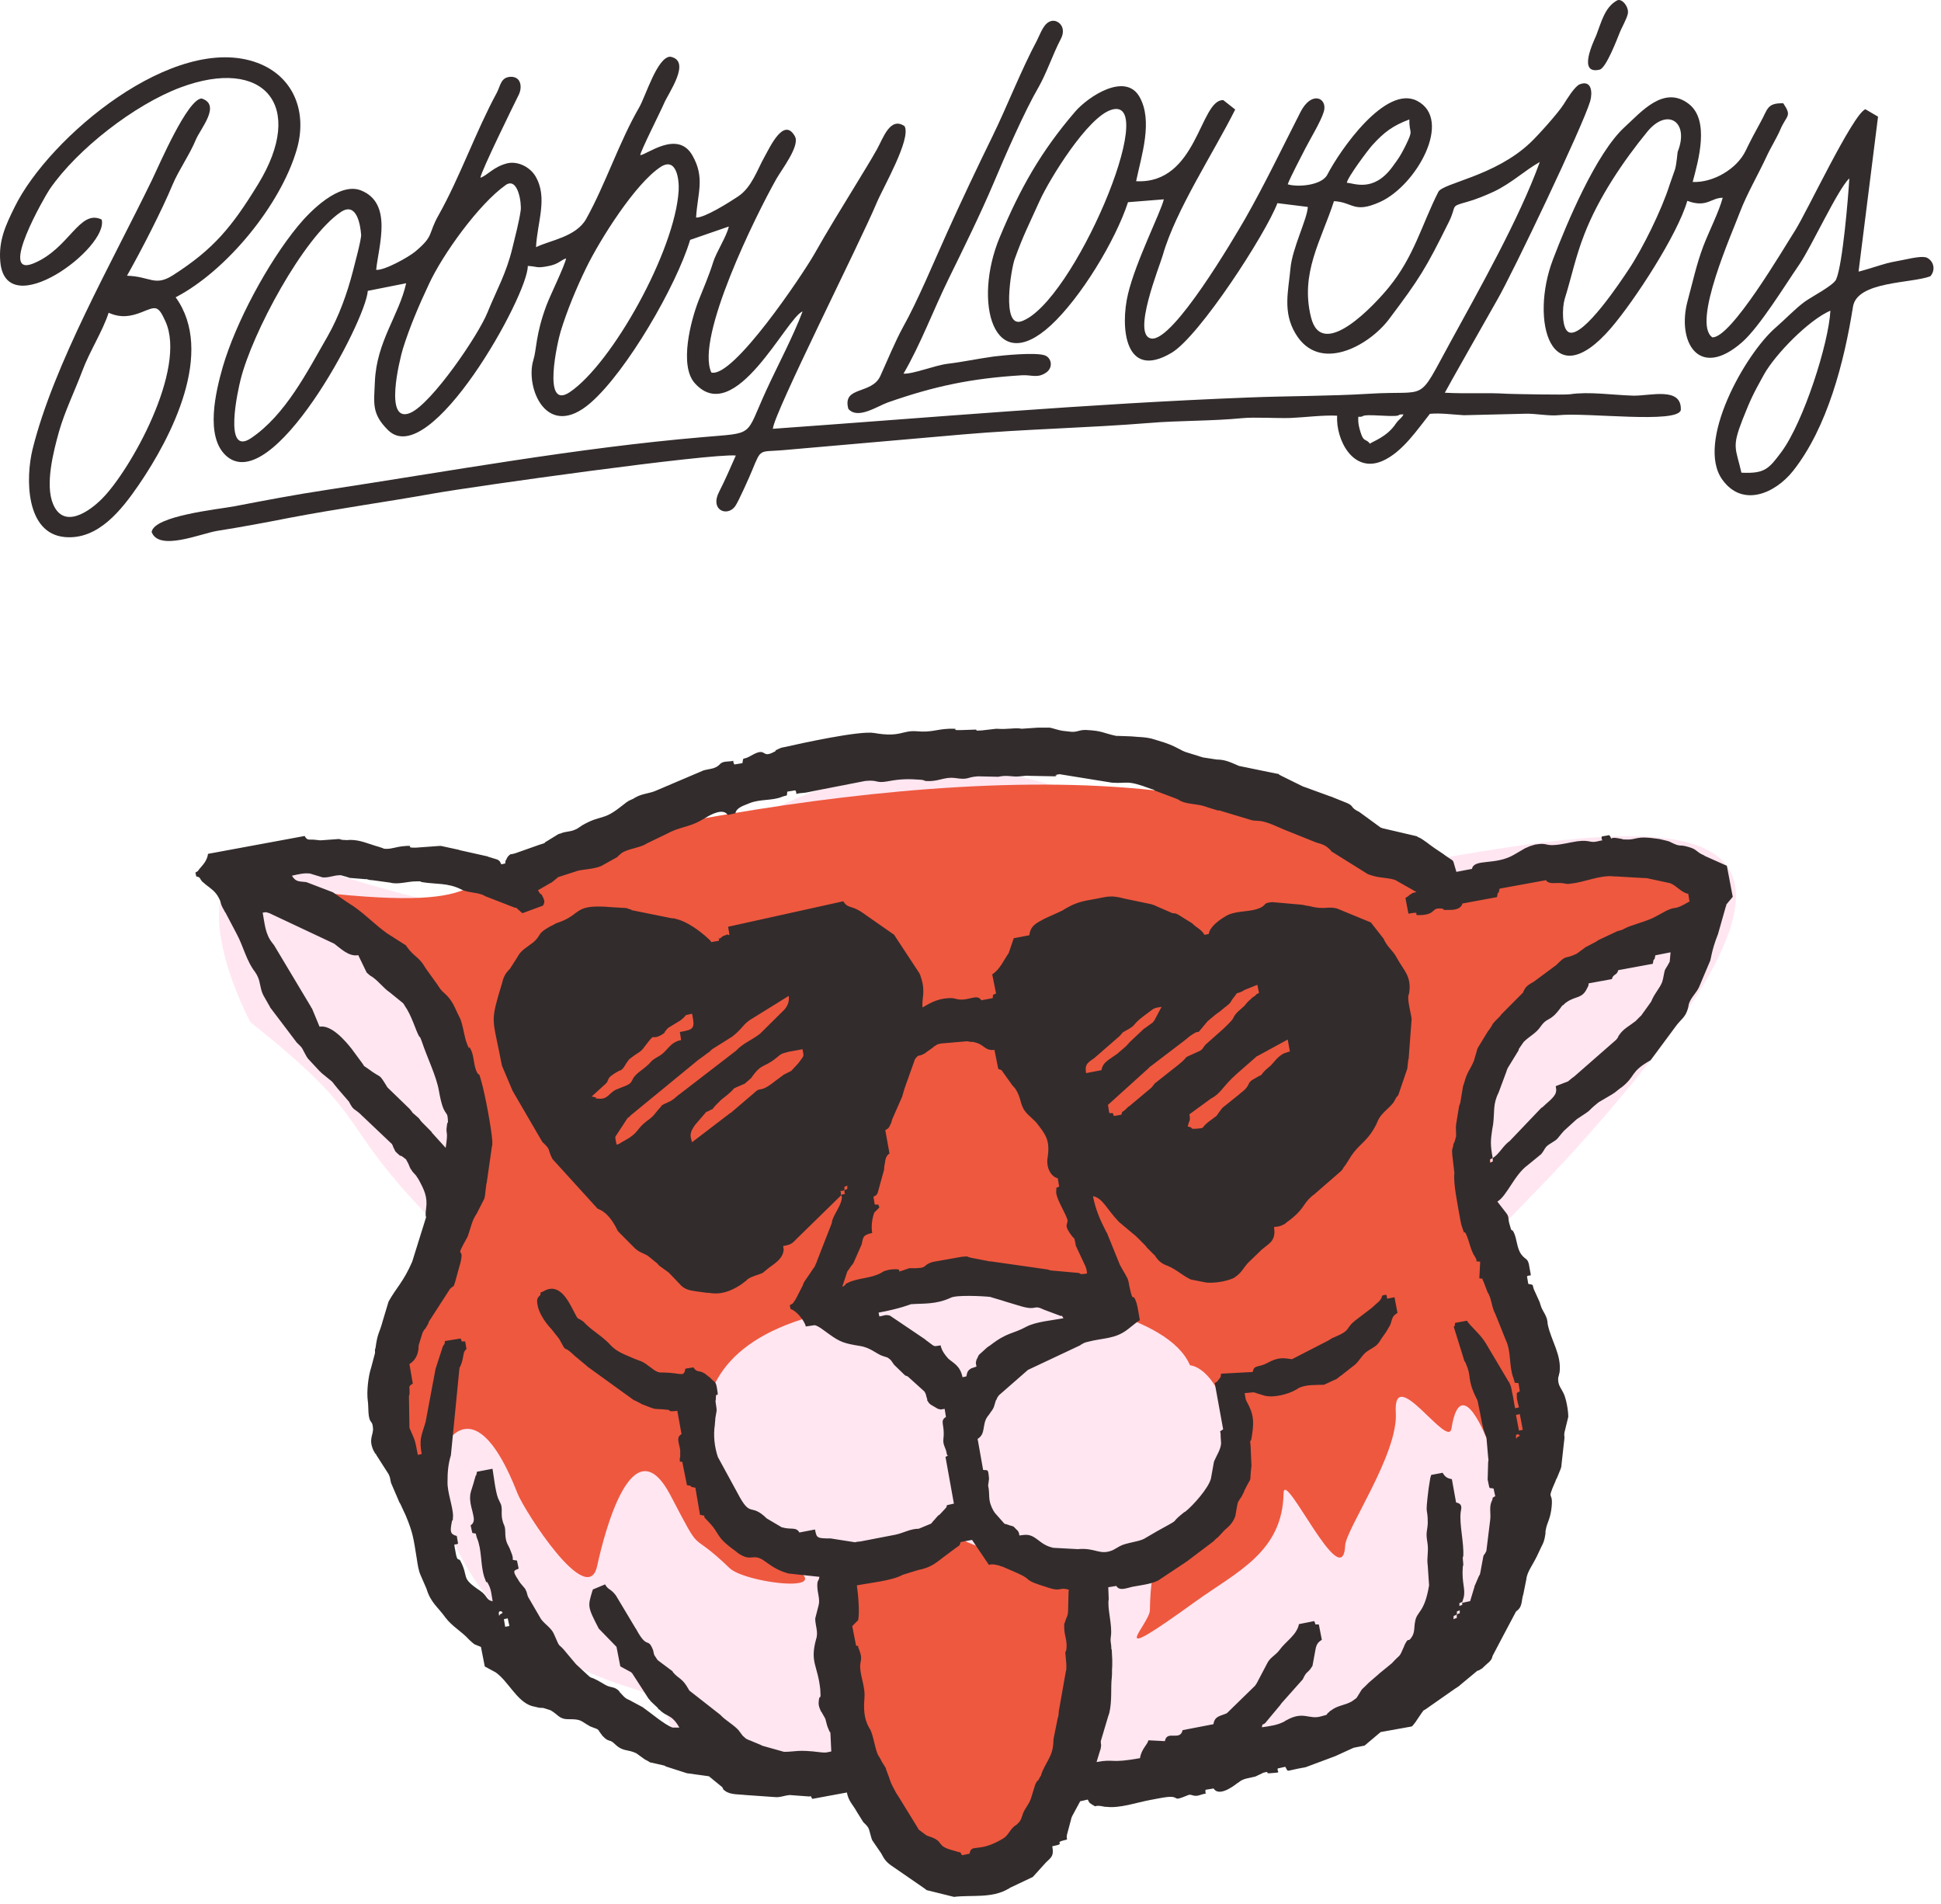
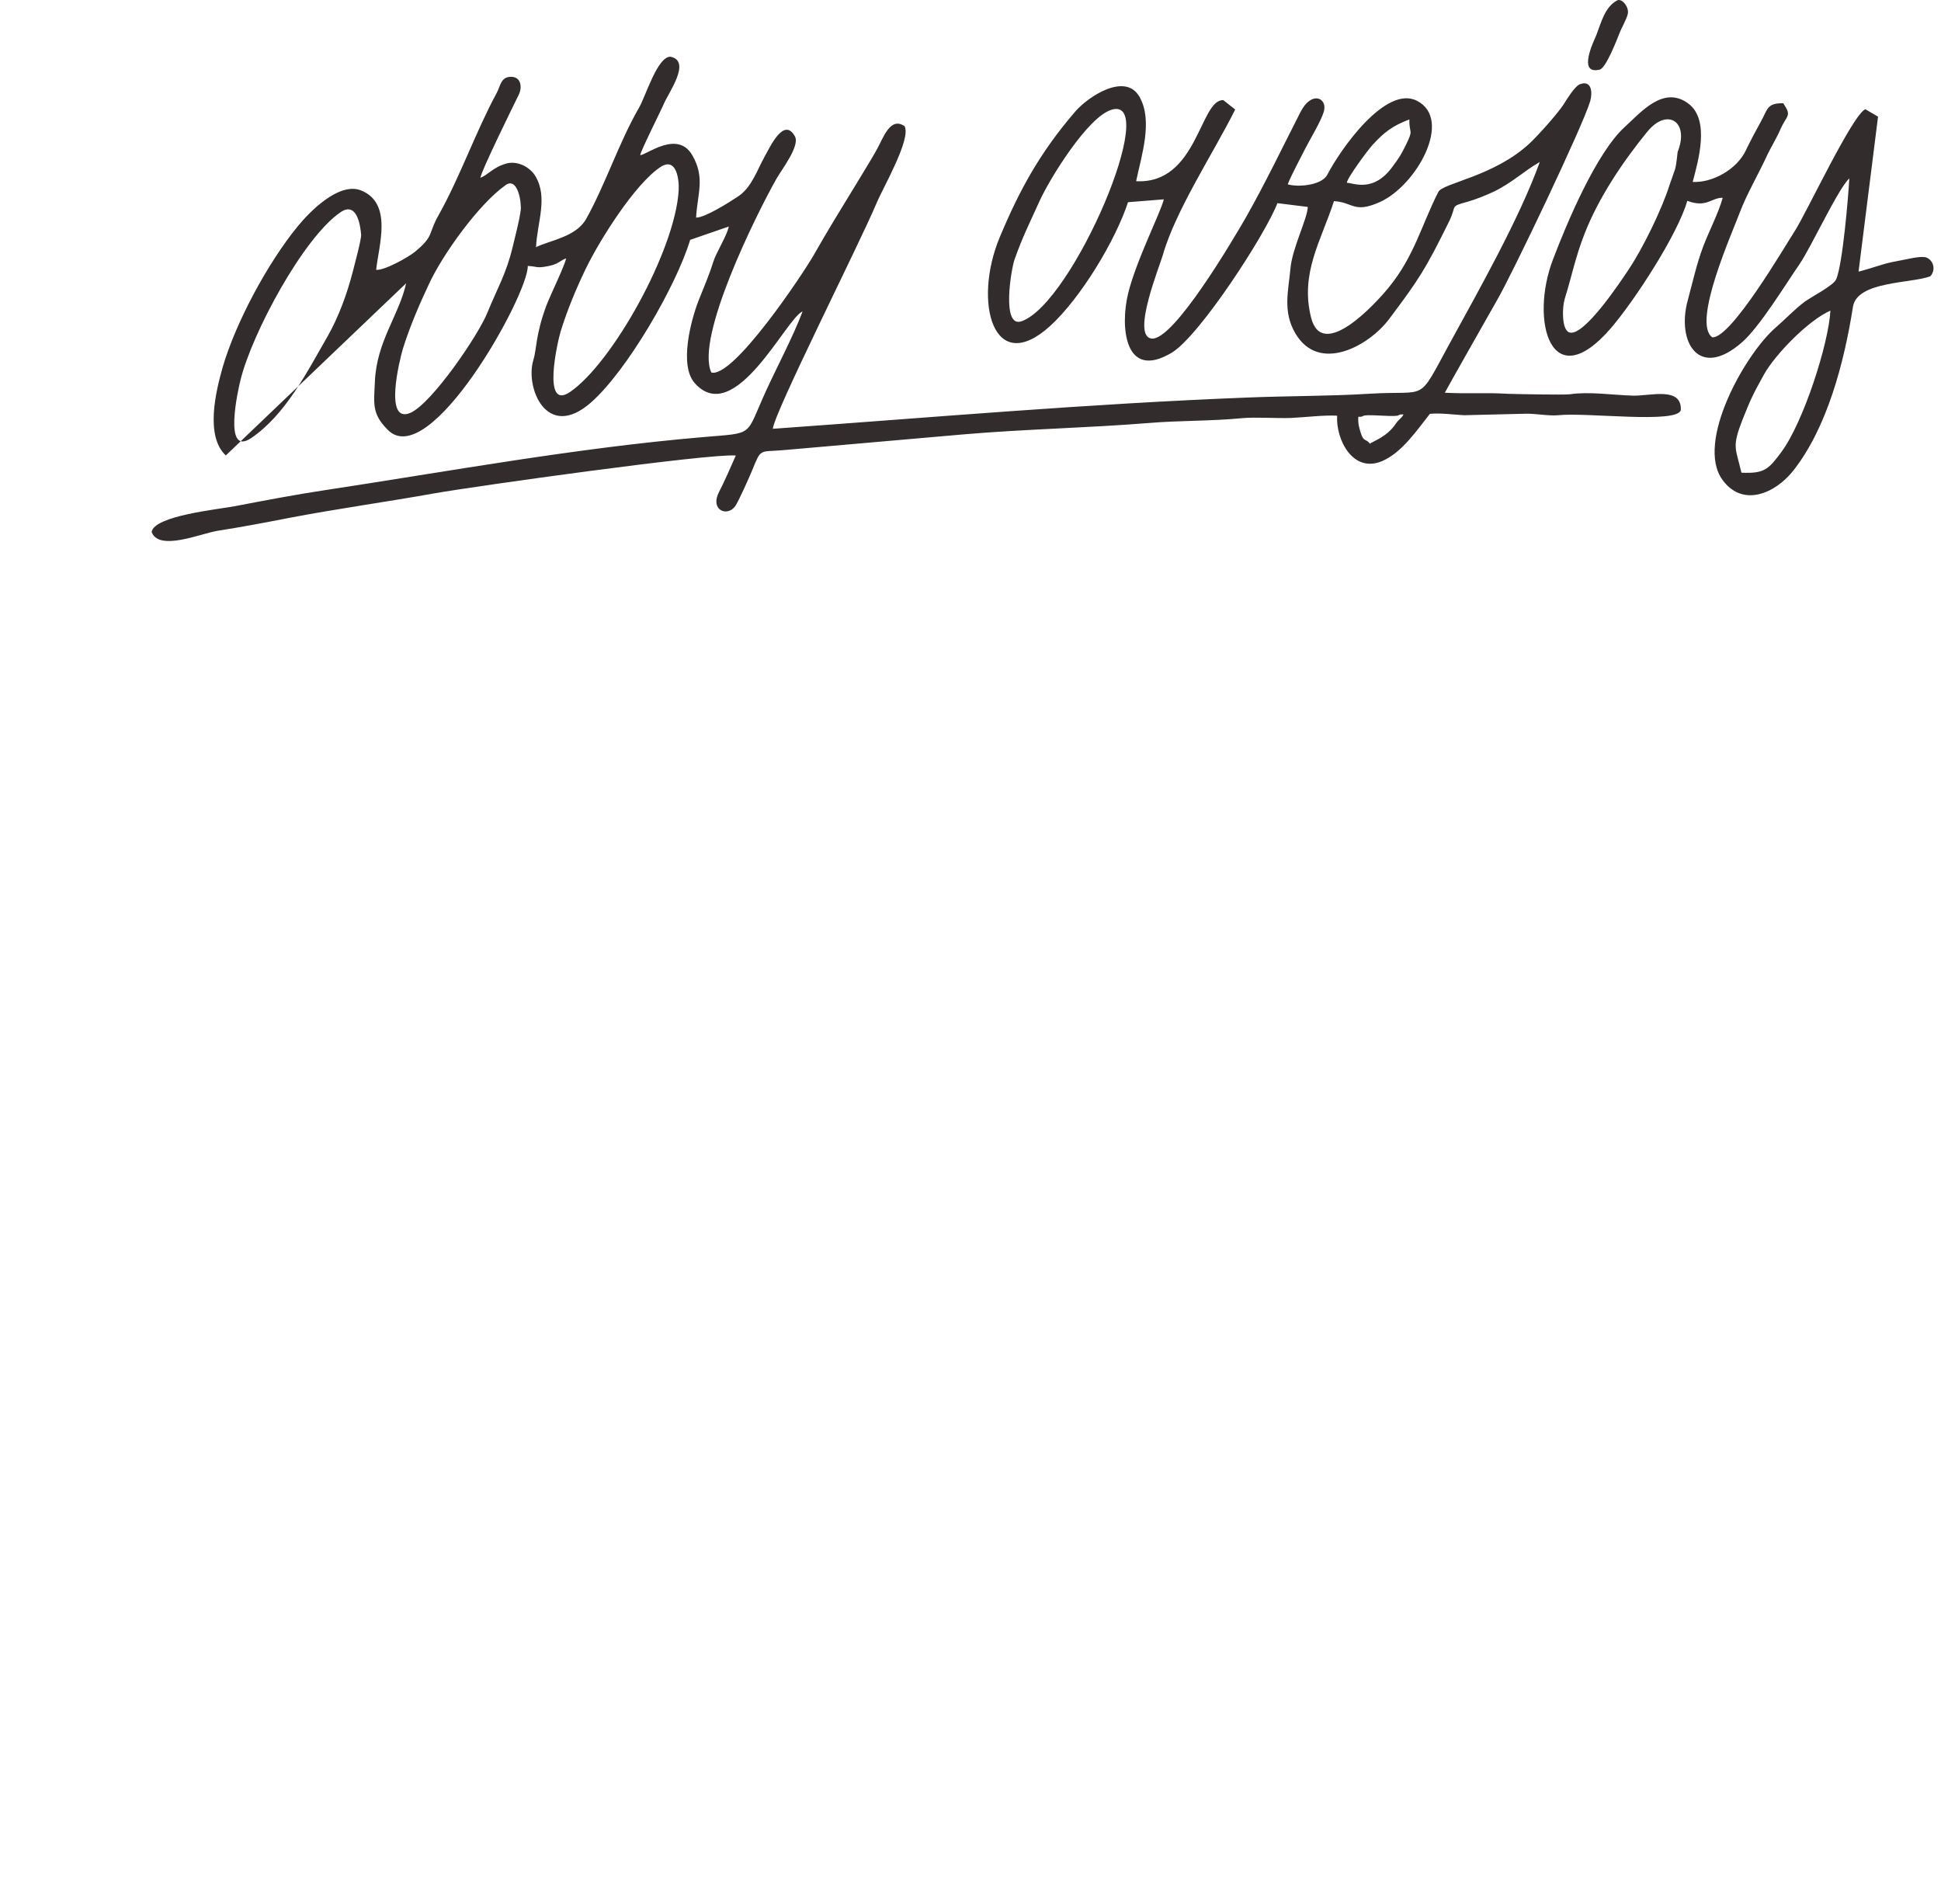
<svg xmlns="http://www.w3.org/2000/svg" fill="none" viewBox="0 0 156 153" height="153" width="156">
  <g clip-path="url(#clip0_7_397)">
    <path fill="#FFE6F1" d="M53.925 140.213C54.098 138.066 53.317 136.427 50.944 135.709C25.953 128.273 37.142 100.531 35.04 98.378C26.629 89.816 30.361 90.255 20.156 82.169C19.984 82.033 11.475 65.452 26.494 70.123C39.718 74.25 46.327 75.141 57.38 67.803C81.726 51.662 94.2 72.957 112.139 69.647C134.412 65.483 152.081 63.436 127.908 90.905C115.563 104.961 115.022 99.263 123.469 118.442C123.844 119.296 124.114 120.112 124.317 120.966C124.28 121.207 124.25 121.442 124.25 121.548C124.182 121.956 123.303 123.626 123.026 123.936L122.787 124.208C122.547 124.585 122.313 125.847 122.11 126.151C121.735 126.868 121.938 126.627 121.772 127.035C121.6 127.512 120.856 128.124 120.69 128.365L120.284 128.978C120.149 129.454 119.743 129.386 119.842 129.863C119.534 129.931 119.534 130.339 119.233 130.407C119.098 130.815 118.76 130.815 118.655 131.224C118.182 131.292 118.483 131.564 118.01 131.632L117.536 132.35C117.469 132.486 115.434 134.292 115.163 134.428C114.69 134.633 115.231 134.187 114.893 134.701C114.856 134.738 113.436 135.691 113.264 135.827C112.889 136.136 112.551 136.235 112.28 136.507C112.176 136.612 111.296 137.188 111.198 137.225L110.891 137.293C110.688 137.361 109.876 137.943 109.704 138.011C109.231 138.184 108.856 138.592 108.413 138.759L107.565 139.236C107.19 139.78 105.665 140.256 105.192 140.702L104.884 140.875L104.645 141.215C104.645 141.215 99.29 142.205 98.81 142.304C97.421 142.545 96.13 142.682 94.74 142.954C93.622 143.158 93.081 142.917 92.097 142.917C91.353 142.954 92.134 143.053 91.181 142.88C90.671 142.811 88.98 142.811 88.673 142.743L88.365 142.607C88.328 142.607 87.111 142.811 86.871 142.88C86.398 142.948 86.429 143.053 86.293 143.084C86.398 143.696 86.121 143.257 85.783 144.21C85.679 144.519 85.408 144.754 85.205 145.026C84.935 145.336 84.529 146.189 84.123 146.257C84.019 146.567 83.545 147.142 83.275 147.346C83.343 147.551 82.666 148.064 82.599 148.064C82.125 148.268 81.105 149.085 80.871 149.122C80.06 149.258 80.736 149.258 80.398 149.326C80.06 149.363 79.857 149.598 79.654 149.666C79.113 149.772 78.805 150.007 78.67 150.044C77.994 150.18 76.808 150.489 76.193 150.316C75.922 150.211 75.48 150.353 75.449 150.143C75.178 150.18 74.533 149.871 74.33 149.697C74.022 149.456 73.211 148.571 73.143 148.194C73.039 147.65 72.467 147.173 72.061 146.827C71.822 146.623 71.588 146.214 71.453 146.245C71.385 145.769 70.229 145.224 70.199 144.915C70.094 144.333 69.996 144.952 69.891 144.371C69.111 144.129 69.996 144.166 69.313 143.962C68.938 143.857 68.57 143.313 68.194 143.177C67.721 142.867 67.992 143.517 67.586 142.935C66.67 143.108 67.315 142.694 66.534 142.83C66.467 142.453 66.362 142.793 65.993 142.626C65.483 142.385 65.114 142.626 64.739 142.453C64.266 142.211 64.266 142.694 64.198 142.317C63.59 142.248 63.793 142.422 63.657 142.211C63.59 142.106 62.606 142.211 62.336 142.174C61.961 142.069 61.487 142.211 61.014 142.211C60.608 142.174 59.895 142.038 59.655 142.038L58.739 142.001C58.364 142.001 56.809 141.624 56.772 141.351C56.231 141.246 56.366 141.314 55.893 140.974C55.555 140.77 54.669 140.392 53.925 140.157V140.213Z" clip-rule="evenodd" fill-rule="evenodd" />
    <path fill="#EE583F" d="M122.074 126.262C122.381 123.769 123.192 121.04 123.567 118.825C125.295 108.011 116.344 95.316 121.225 84.978C126.377 74.126 148.792 71.02 131.467 68.261C122.621 66.826 118.582 74.64 109.262 68.601C93.935 58.604 60.676 64.339 43.247 68.564C36.669 70.167 40.702 73.377 25.584 71.701C24.668 71.596 21.004 71.156 20.703 70.748C26.808 71.806 31.892 74.844 34.4 80.573C35.962 84.124 37.96 92.649 36.128 95.928C33.583 100.5 30.773 110.189 31.824 115.887C32.74 120.867 37.013 125.952 34.843 121.857C33.589 119.469 37.081 108.45 41.593 120.013C42.171 121.449 47.255 129.398 47.999 125.816C48.608 123.02 50.846 114.451 53.864 120.118C56.612 125.371 55.186 122.68 58.647 126.021C60.073 127.388 70.211 128.477 60.645 124.418C59.594 123.973 50.2 110.566 64.444 106.025C69.43 104.454 77.158 100.636 82.519 103.464C84.486 104.522 93.843 105.542 95.638 109.706C98.048 110.083 100.077 115.85 98.589 119.667C95.909 126.559 92.552 120.83 92.417 129.392C92.417 130.518 88.384 134.274 96.112 128.675C99.401 126.317 103.095 124.715 103.163 119.976C103.231 117.996 107.909 128.266 108.112 124.208C108.149 122.909 112.385 116.839 112.182 113.529C111.942 109.471 116.387 116.499 116.657 114.792C117.739 107.9 122.184 122.129 121.576 125.13C119.78 129.566 111.844 138.06 107.098 138.951C103.845 139.563 96.081 141.203 91.943 142.941H92.115C93.099 142.941 93.64 143.183 94.759 142.978C96.148 142.706 97.439 142.57 98.829 142.329C99.302 142.224 104.663 141.24 104.663 141.24L104.903 140.9L105.21 140.726C105.684 140.281 107.208 139.805 107.583 139.26L108.432 138.784C108.874 138.611 109.243 138.202 109.723 138.035C109.895 137.967 110.706 137.386 110.909 137.318L111.217 137.249C111.321 137.212 112.2 136.637 112.299 136.532C112.569 136.26 112.907 136.154 113.282 135.851C113.454 135.715 114.875 134.762 114.911 134.725C115.25 134.212 114.709 134.657 115.182 134.453C115.452 134.317 117.487 132.51 117.555 132.374L118.028 131.657C118.502 131.589 118.2 131.316 118.674 131.248C118.778 130.84 119.116 130.84 119.252 130.432C119.559 130.364 119.559 129.955 119.86 129.887C119.756 129.411 120.168 129.479 120.303 129.003L120.709 128.39C120.881 128.149 121.625 127.536 121.791 127.06C121.963 126.683 121.754 126.887 122.098 126.274L122.074 126.262ZM86.982 142.879C88.71 139.056 87.32 130.599 86.675 127.116C86.503 126.231 76.777 124.523 75.621 122.506C73.924 122.816 68.195 125.303 67.924 126.905C66.295 136.222 67.617 147.649 78.4 149.938C78.535 149.976 78.67 150.007 78.806 150.007C78.978 149.938 79.248 149.765 79.654 149.697C79.857 149.629 80.06 149.388 80.398 149.357C80.736 149.289 80.06 149.289 80.871 149.153C81.111 149.116 82.125 148.299 82.599 148.095C82.666 148.095 83.343 147.581 83.275 147.377C83.546 147.173 84.019 146.591 84.123 146.288C84.529 146.22 84.935 145.366 85.205 145.057C85.408 144.785 85.679 144.544 85.783 144.241C86.121 143.288 86.392 143.727 86.294 143.115C86.429 143.077 86.398 142.978 86.871 142.91L86.976 142.873L86.982 142.879Z" clip-rule="evenodd" fill-rule="evenodd" />
    <path fill="#332C2C" d="M58.057 143.629V143.667H58.094V143.704L58.161 143.84C58.198 143.84 58.229 143.877 58.266 143.908C58.708 144.248 59.422 144.18 59.926 144.248L62.403 144.421C62.778 144.421 63.08 144.285 63.455 144.248L64.881 144.353C65.354 144.421 65.016 144.149 65.287 144.557L68.065 144.044C68.201 144.762 68.539 144.997 68.877 145.615L69.387 146.432C69.928 146.945 69.793 146.908 70.033 147.694C70.137 148.003 70.07 147.799 70.205 148.034L70.813 148.919C71.053 149.365 71.188 149.6 71.625 149.909L74.201 151.685C74.305 151.753 74.441 151.858 74.471 151.889L76.672 152.433C78.099 152.26 79.722 152.569 81.043 151.784C81.08 151.784 81.111 151.746 81.148 151.715L83.01 150.831L84.062 149.668C84.535 149.222 84.707 149.123 84.572 148.368C85.931 148.096 84.4 148.127 85.759 147.824C85.722 147.552 85.722 147.651 85.759 147.416L86.097 146.154C86.097 146.116 86.097 146.086 86.134 146.048C86.134 146.011 86.171 145.943 86.171 145.943L86.816 144.749L87.425 144.613C87.597 144.922 87.462 144.786 87.732 144.99C88.242 145.3 87.837 145.059 88.445 145.127L88.82 145.195H88.925C89.976 145.331 91.335 144.854 92.417 144.65C92.822 144.582 93.431 144.446 93.806 144.409C94.888 144.304 94.144 144.817 95.368 144.304L95.54 144.236C95.81 144.168 95.945 144.44 96.486 144.236C97.23 143.994 96.794 144.341 96.892 143.827L97.538 143.722C97.943 144.372 98.995 143.654 99.468 143.277C99.505 143.277 99.536 143.24 99.573 143.209C99.948 142.899 100.384 142.899 100.894 142.763L101.54 142.454C102.185 142.281 101.54 142.559 102.148 142.491C103.065 142.423 102.622 142.454 102.689 142.114L103.298 141.978C103.606 142.454 103.163 142.318 104.927 142.015L107.3 141.13L108.794 140.449L109.673 140.276L110.964 139.187L113.442 138.742L113.51 138.705C113.546 138.668 113.848 138.296 113.848 138.259L114.29 137.61C114.53 137.337 114.223 137.573 114.561 137.368L117.001 135.661C117.038 135.661 117.069 135.624 117.106 135.593C117.309 135.457 117.241 135.525 117.376 135.389L118.735 134.263C118.772 134.263 118.84 134.226 118.87 134.226C118.907 134.188 118.938 134.188 118.975 134.157C119.313 133.953 118.975 134.195 119.245 133.953C119.553 133.644 119.823 133.508 119.922 133.205L119.959 133.069L120.838 131.398L121.852 129.486C122.393 129.146 122.258 128.602 122.43 128.119L122.67 126.925C122.737 126.245 123.211 125.799 123.721 124.636C123.924 124.16 124.096 124.024 124.194 123.337C124.231 123.164 124.194 123.065 124.231 122.959C124.336 122.347 124.539 122.211 124.674 121.357C124.914 119.619 124.231 120.813 124.981 119.105C125.018 119.068 125.018 119.037 125.018 119C125.055 118.932 125.086 118.827 125.123 118.796L125.43 118.047C125.535 117.707 125.467 117.942 125.498 117.707L125.737 115.56C125.737 115.319 125.701 115.387 125.737 115.115L126.045 113.853C126.045 113.339 125.873 112.349 125.639 111.91C125.436 111.502 125.196 111.297 125.233 110.716L125.301 110.475C125.301 110.438 125.301 110.369 125.338 110.339C125.541 108.903 124.662 107.746 124.391 106.416C124.391 106.311 124.354 106.076 124.323 105.971C124.084 105.321 123.948 105.389 123.746 104.641L123.407 103.892C123.032 103.174 123.407 103.279 122.83 103.174L122.725 102.562C123.063 102.358 123.1 102.803 122.928 101.881C122.823 101.065 122.657 101.3 122.282 100.823C121.877 100.279 121.944 99.561 121.637 98.98C121.465 98.67 121.532 99.184 121.299 98.299C121.194 97.891 121.299 97.786 121.059 97.483L120.346 96.561C121.127 96.084 121.705 94.414 122.787 93.628L123.869 92.743C124.176 92.366 124.139 92.199 124.514 91.958C125.362 91.444 125.055 91.58 125.701 90.869L126.715 89.947C128.276 88.926 127.293 89.539 128.479 88.58L129.635 87.899C129.672 87.862 129.703 87.831 129.74 87.831L130.213 87.454C130.25 87.417 130.281 87.417 130.318 87.386C131.504 86.464 130.963 86.154 132.66 85.202L134.658 82.504C135.064 81.923 135.469 81.787 135.672 81.001L135.74 80.661C135.912 80.147 136.348 79.776 136.551 79.331L137.4 77.32C137.535 77.116 137.504 76.503 138.076 75.068L138.685 72.921C138.722 72.853 138.752 72.717 138.752 72.68L139.263 72.067L138.789 69.574L137.025 68.788C136.988 68.751 136.957 68.751 136.92 68.72C136.342 68.479 136.379 68.244 135.734 68.071C134.855 67.799 135.193 68.139 134.24 67.662C134.068 67.594 134.344 67.662 133.932 67.557L133.355 67.421C131.32 67.112 131.627 67.526 130.606 67.458H130.471C130.434 67.458 130.404 67.421 130.367 67.421L129.992 67.353C129.18 67.217 129.721 67.693 129.346 67.112L128.738 67.217C128.633 67.693 129.113 67.421 128.332 67.625C127.686 67.761 127.754 67.384 126.266 67.693C125.725 67.799 124.975 67.966 124.471 67.897L124.133 67.829C123.893 67.792 123.66 67.829 123.389 67.867C123.149 67.935 122.916 68.003 122.713 68.108C122.676 68.108 122.645 68.145 122.608 68.145L121.729 68.658C120.204 69.58 118.477 68.968 118.305 69.822L117.051 70.063L116.811 69.246C116.774 69.209 116.774 69.178 116.743 69.141C116.743 69.141 116.067 68.695 115.999 68.627C115.526 68.318 115.12 68.046 114.641 67.675C114.37 67.501 114.235 67.365 113.964 67.266C113.928 67.229 113.897 67.229 113.86 67.198L111.081 66.549C111.044 66.512 111.014 66.512 110.977 66.512L109.249 65.249C108.468 64.872 108.874 64.804 108.266 64.532L107.079 64.055C107.042 64.018 107.011 64.018 106.974 64.018C106.938 64.018 106.907 63.981 106.87 63.981L104.903 63.264C104.866 63.264 104.835 63.227 104.798 63.227C104.761 63.227 104.731 63.189 104.694 63.189L102.966 62.336C102.56 62.131 102.966 62.23 102.56 62.162L99.579 61.55C98.933 61.278 98.497 61.036 97.784 61.036L96.665 60.863C96.628 60.863 96.597 60.826 96.56 60.826C96.523 60.826 96.456 60.789 96.425 60.789C96.394 60.789 96.357 60.752 96.32 60.752L95.54 60.511C94.759 60.306 94.66 59.966 93.099 59.521L92.761 59.415C92.115 59.211 91.574 59.242 90.898 59.174L89.847 59.137H89.712C88.593 58.896 88.63 58.729 87.302 58.661H87.166C86.724 58.661 86.521 58.865 86.011 58.797L85.402 58.729C84.757 58.623 84.351 58.351 83.674 58.456L82.113 58.562C81.572 58.456 81.099 58.63 80.078 58.562L78.891 58.698C78.111 58.735 78.689 58.698 78.418 58.63L77.299 58.667C76.144 58.704 77.434 58.531 76.285 58.562C75.27 58.599 74.859 58.871 73.709 58.766C72.486 58.661 72.418 59.279 70.248 58.902C69.092 58.698 64.278 59.756 63.092 60.028C62.92 60.065 62.821 60.065 62.686 60.133C61.973 60.442 62.581 60.238 62.243 60.405C61.124 61.018 61.702 59.96 60.381 60.715C59.637 61.16 59.772 60.715 59.667 61.327L59.022 61.432C58.752 60.987 59.262 61.16 58.512 61.191C57.7 61.228 58.038 61.5 57.325 61.736C57.085 61.803 56.784 61.841 56.544 61.909L52.782 63.511C52.204 63.783 51.626 63.752 51.054 64.093C51.018 64.093 50.987 64.13 50.95 64.161L50.507 64.365C50.47 64.402 50.44 64.433 50.403 64.433L49.825 64.878C48.435 65.967 48.3 65.46 46.806 66.314L46.401 66.586C45.823 66.895 45.552 66.759 45.011 66.994C44.944 66.994 44.907 67.031 44.876 67.031L43.929 67.613C43.487 67.854 44.2 67.613 43.351 67.885L41.421 68.566C40.843 68.739 41.15 68.528 40.812 68.838C40.812 68.875 40.775 68.906 40.745 68.943C40.745 68.98 40.708 69.011 40.708 69.048C40.603 69.221 40.64 69.085 40.603 69.388L40.296 69.457C40.093 69.116 40.259 69.283 39.989 69.079L39.208 68.838C39.171 68.801 39.14 68.801 39.103 68.801L36.97 68.324C36.933 68.324 36.902 68.287 36.865 68.287L35.439 67.978H35.335L33.472 68.114C32.316 68.151 33.644 67.873 32.316 68.009C31.941 68.046 31.468 68.213 31.093 68.213C30.718 68.213 30.89 68.176 30.619 68.108C30.619 68.108 30.213 67.972 30.177 67.972C29.599 67.799 28.922 67.495 28.179 67.495C27.939 67.495 27.939 67.532 27.638 67.495H27.533C27.465 67.495 27.429 67.458 27.398 67.458C27.367 67.458 27.33 67.458 27.263 67.421L25.806 67.526H25.701L25.363 67.489C24.822 67.421 24.718 67.594 24.484 67.18L16.719 68.615C16.652 69.129 16.344 69.469 16.043 69.809C15.84 70.05 16.006 69.945 15.705 70.118L15.773 70.428C16.148 70.496 16.012 70.601 16.283 70.873C16.35 70.91 16.523 71.077 16.523 71.077C16.965 71.418 17.303 71.622 17.574 72.135C17.777 72.513 17.678 72.408 17.814 72.785C17.85 72.822 17.85 72.853 17.881 72.921L18.053 73.23C18.053 73.267 18.09 73.299 18.121 73.336L19 75.006C19.578 76.064 19.781 77.19 20.525 78.143C20.525 78.18 20.562 78.211 20.592 78.248L20.697 78.452C20.937 78.928 20.9 79.473 21.17 79.986L21.711 80.939C21.711 80.976 21.748 81.007 21.779 81.044L23.845 83.773C24.422 84.317 24.22 84.181 24.656 84.936C24.693 84.973 24.724 85.004 24.724 85.041L25.738 86.13C25.775 86.13 25.806 86.167 25.806 86.198L26.685 86.915C26.789 87.021 26.888 87.188 26.992 87.293C27.06 87.361 27.06 87.398 27.127 87.466L28.043 88.524C28.449 89.31 28.418 89 29.058 89.613C29.058 89.613 29.095 89.681 29.125 89.681L31.498 91.933C31.634 92.174 31.566 92.137 31.671 92.31C31.843 92.651 31.707 92.446 31.941 92.688C32.347 93.065 32.046 92.725 32.414 92.997C32.82 93.337 32.519 92.997 32.722 93.337C32.857 93.541 32.857 93.647 32.992 93.919C33.029 93.956 33.128 94.092 33.128 94.123L33.435 94.463C33.472 94.501 33.472 94.531 33.503 94.569L33.638 94.773C34.081 95.589 34.382 96.171 34.246 97.13C34.21 97.538 34.21 97.266 34.21 97.674C34.21 97.711 34.246 97.779 34.246 97.81L33.128 101.392C32.414 103.032 31.873 103.44 31.228 104.597L30.755 106.169C30.484 107.189 30.349 107.053 30.177 108.353C30.14 108.39 30.14 108.421 30.14 108.489V108.73L29.832 109.893C29.593 110.611 29.457 111.836 29.562 112.59C29.63 113.067 29.562 113.716 29.734 114.125C29.838 114.329 29.937 114.298 29.974 114.737C30.041 115.319 29.568 115.622 30.041 116.612C30.078 116.649 30.109 116.68 30.109 116.748L30.177 116.816C30.213 116.853 30.244 116.884 30.244 116.921L31.228 118.456C31.4 118.796 31.332 118.833 31.431 119.173L32.107 120.745C32.144 120.782 32.144 120.813 32.175 120.85L32.617 121.803C33.195 123.201 33.226 123.578 33.496 125.249C33.564 125.694 33.632 126.201 33.804 126.579L34.277 127.668C34.615 128.794 35.193 129.134 35.802 129.988C36.343 130.705 37.124 131.114 37.702 131.763C37.769 131.831 38.077 132.103 38.144 132.141L38.654 132.345L38.962 133.916L39.841 134.393C40.855 135.11 41.538 136.713 42.724 137.09L43.302 137.226C43.505 137.263 43.573 137.226 43.708 137.263L44.249 137.436C44.858 137.777 44.925 138.154 45.675 138.154C46.757 138.154 46.591 138.259 47.44 138.736L47.981 138.94C48.251 139.144 48.017 138.977 48.22 139.212C48.22 139.212 48.325 139.385 48.356 139.385C48.356 139.422 48.392 139.453 48.423 139.49C48.964 140.072 48.964 139.695 49.438 140.171C50.083 140.783 50.421 140.548 51.134 140.889L51.847 141.402C51.884 141.402 52.222 141.606 52.222 141.606C52.259 141.643 52.327 141.643 52.358 141.643L53.409 141.885L53.514 141.953L55.21 142.497L56.975 142.739L58.057 143.623V143.629ZM117.088 129.74C117.051 130.148 117.192 129.944 116.817 130.118C116.854 129.709 116.749 129.944 117.088 129.74ZM117.088 129.74C117.124 129.363 116.983 129.567 117.327 129.4C117.29 129.808 117.432 129.536 117.088 129.74ZM117.53 128.719C117.493 129.097 117.635 128.893 117.29 129.06C117.327 128.651 117.186 128.924 117.53 128.719ZM77.963 148.95L77.318 149.086C77.078 148.678 77.281 148.95 76.875 148.777L76.635 148.709C75.141 148.331 75.959 147.991 74.705 147.583C74.434 147.478 74.637 147.583 74.397 147.447L73.856 147.038C73.82 147.001 73.789 146.97 73.789 146.933L72.129 144.236C72.092 144.199 72.061 144.168 72.061 144.131C72.025 144.093 72.025 144.062 71.994 144.025C71.453 143.035 71.656 143.308 71.213 142.182C71.213 142.114 71.176 142.077 71.176 142.046C71.139 142.008 71.109 141.978 71.109 141.94L70.973 141.736C70.973 141.699 70.936 141.668 70.906 141.631C70.801 141.427 70.703 141.223 70.598 141.087C70.328 140.61 70.223 139.515 69.922 138.94C69.885 138.903 69.854 138.872 69.854 138.835C69.412 138.086 69.412 137.263 69.479 136.409C69.547 135.692 69.209 134.838 69.141 134.12C69.073 133.372 69.412 133.44 69.006 132.45C68.834 132.073 69.246 132.345 68.803 132.246L68.496 130.674L68.969 130.198C69.104 129.616 68.969 128.051 68.865 127.402C69.916 127.197 71.711 127.024 72.559 126.548L73.783 126.17C74.662 125.997 75.074 125.725 75.713 125.218L76.764 124.432C77.103 124.16 77.103 124.296 77.207 123.918L78.123 123.745L79.482 125.756C79.752 125.688 79.654 125.719 79.888 125.719L80.226 125.787C80.263 125.787 80.33 125.824 80.361 125.824C80.398 125.861 80.533 125.892 80.564 125.892L81.818 126.436C83.109 127.018 82.058 126.913 84.191 127.562C85.138 127.835 83.379 127.321 84.394 127.63C85.205 127.872 85.138 127.593 85.716 127.699L85.918 127.767C85.918 127.804 85.882 127.835 85.882 127.872L85.845 129.375C85.845 129.852 85.74 129.889 85.605 130.297C85.605 130.334 85.605 130.365 85.568 130.402C85.531 130.606 85.531 130.266 85.531 130.78C85.531 131.429 85.802 131.837 85.703 132.555C85.666 132.895 85.568 132.419 85.666 133.304C85.666 133.477 85.703 133.613 85.703 133.78V134.157C85.703 134.195 85.666 134.263 85.666 134.294L85.088 137.566V137.702L85.052 137.944C85.052 137.981 85.015 138.012 85.015 138.049L84.677 139.719C84.64 140.029 84.677 139.961 84.64 140.233L84.603 140.505C84.468 141.223 83.994 141.767 83.724 142.485C83.619 142.757 83.761 142.553 83.588 142.794C83.349 143.308 83.484 142.862 83.213 143.376L82.906 144.366C82.771 144.91 82.433 145.219 82.23 145.696C82.094 146.073 82.094 146.277 81.756 146.58C81.621 146.717 81.689 146.618 81.486 146.785C81.111 147.125 81.013 147.533 80.57 147.775C78.603 148.938 78.092 148.115 77.926 148.938L77.963 148.95ZM121.84 115.48C121.772 115.071 122.35 115.344 122.043 115.443C121.803 115.511 121.907 115.82 121.84 115.48ZM40.499 130.118L40.806 130.049L40.941 130.662L40.603 130.73L40.499 130.118ZM121.84 113.704L122.147 113.636L122.387 114.898L122.08 114.966L121.84 113.704ZM40.093 129.709C40.025 129.264 40.603 129.573 40.296 129.672C40.056 129.74 40.161 130.049 40.093 129.709ZM70.611 105.482C72.307 105.173 73.223 104.801 73.223 104.801H73.291C74.207 104.733 75.221 104.839 76.408 104.288C76.85 104.047 78.984 104.152 79.592 104.22C79.629 104.22 79.66 104.257 79.697 104.257L80.613 104.529C80.65 104.529 80.68 104.566 80.717 104.566L82.076 104.975C83.398 105.352 82.992 104.801 83.908 105.247L85.095 105.692C85.47 105.865 85.23 105.556 85.47 105.934C84.554 106.107 83.269 106.206 82.488 106.614C81.369 107.227 80.994 107.022 79.574 108.117C79.537 108.155 79.506 108.155 79.469 108.186C79.433 108.223 79.402 108.223 79.365 108.254L78.689 108.866C78.652 108.903 78.584 109.039 78.584 109.07C78.547 109.138 78.516 109.206 78.48 109.274C78.412 109.615 78.412 109.411 78.48 109.819L78.074 109.955C77.766 110.128 77.736 110.264 77.668 110.605L77.361 110.673C77.158 109.72 76.617 109.547 76.205 109.169C75.934 108.86 75.695 108.557 75.596 108.111C74.951 108.216 75.191 108.247 74.477 107.734C74.441 107.734 74.41 107.697 74.41 107.666C74.373 107.666 74.342 107.629 74.305 107.598L71.526 105.723C71.151 105.618 71.084 105.723 70.678 105.791L70.611 105.482ZM119.977 93.059C119.94 93.467 120.082 93.263 119.737 93.436C119.774 93.028 119.633 93.263 119.977 93.059ZM85.021 94.729L85.125 95.342C84.75 95.583 84.953 95.274 84.886 95.75C84.849 96.196 85.463 97.216 85.666 97.693L85.802 98.033C85.802 98.51 85.463 98.41 86.177 99.363C86.213 99.4 86.312 99.499 86.349 99.537L86.453 100.013V100.081L87.234 101.751C87.338 101.993 87.338 102.129 87.369 102.333C86.693 102.469 86.791 102.296 86.724 102.296L84.449 102.092C84.412 102.092 84.345 102.054 84.314 102.054C84.283 102.054 84.246 102.017 84.209 102.017L79.666 101.368H79.562L77.969 101.058C77.594 100.953 77.969 100.953 77.324 100.99L75.018 101.399C74.004 101.671 74.748 101.943 73.186 101.912H73.082L72.775 102.017C71.619 102.426 72.977 101.881 71.588 102.017C71.348 102.054 71.078 102.123 70.912 102.222C70.875 102.259 70.844 102.29 70.807 102.29C70.026 102.735 68.908 102.698 68.164 103.075C67.555 103.347 68.367 103.007 67.69 103.416L68.096 102.184C68.201 102.048 68.268 101.943 68.403 101.739C68.508 101.634 68.576 101.535 68.606 101.467L69.252 100C69.387 99.419 69.32 99.252 70.1 99.079C69.965 98.361 70.205 97.575 70.272 97.439L70.678 97.031C70.506 96.653 70.715 96.858 70.303 96.79L70.199 96.177C70.506 95.973 70.371 96.14 70.537 95.868L71.047 94.024C71.084 93.752 71.047 93.783 71.115 93.511C71.151 93.17 71.219 92.861 71.49 92.694L71.151 90.819C71.459 90.646 71.422 90.646 71.594 90.306C71.699 90.065 71.631 90.201 71.699 89.966L72.479 88.19C72.516 88.153 72.516 88.122 72.516 88.085L72.651 87.639C72.651 87.602 72.688 87.534 72.688 87.503L73.537 85.115C73.912 84.639 73.74 84.979 74.281 84.67C74.318 84.67 74.348 84.633 74.385 84.602L74.963 84.193C75 84.156 75.098 84.057 75.135 84.057C75.473 83.853 75.24 83.952 75.645 83.853L77.68 83.68H77.785C77.853 83.68 77.889 83.717 77.92 83.717C78.295 83.754 78.055 83.68 78.43 83.785C79.107 83.958 79.174 84.466 79.924 84.367L80.232 85.901C80.607 86.006 80.472 86.006 80.742 86.346L81.351 87.2C81.418 87.268 81.59 87.472 81.59 87.472C82.168 88.326 81.898 88.84 82.605 89.551L83.183 90.096C83.219 90.133 83.219 90.163 83.25 90.163C84.062 91.184 84.406 91.63 84.197 93.028C84.062 93.777 84.437 94.562 85.045 94.698L85.021 94.729ZM67.862 95.651C67.862 96.165 68.102 95.824 67.592 96.029C67.592 95.484 67.352 95.824 67.862 95.651ZM67.862 95.651C67.899 95.243 67.758 95.447 68.102 95.274C68.065 95.719 68.207 95.447 67.862 95.651ZM95.46 90.535C95.564 89.99 95.7 90.157 95.595 89.545L97.323 88.283C98.171 87.837 98.202 87.361 99.388 86.303L100.95 84.936C100.987 84.899 101.017 84.868 101.054 84.868L103.495 83.537L103.667 84.49L103.261 84.626C103.224 84.626 103.194 84.663 103.157 84.663C102.616 84.973 102.444 85.313 102.142 85.616L101.7 85.994C101.054 86.674 101.767 86.13 100.888 86.643C100.04 87.089 100.685 87.12 99.665 87.874C99.665 87.874 99.628 87.912 99.597 87.942L98.239 89.031C97.525 89.953 98.103 89.409 97.12 90.157C96.443 90.702 96.917 90.634 96.173 90.702C95.46 90.739 96.068 90.634 95.46 90.529V90.535ZM119.971 93.059C119.768 91.97 119.799 91.661 119.934 90.739L120.002 90.362C120.137 89.304 119.965 88.759 120.444 87.8L121.09 86.062C121.09 86.025 121.09 85.994 121.127 85.957C121.127 85.919 121.164 85.888 121.164 85.851L122.043 84.416C122.043 84.379 122.08 84.311 122.08 84.28L122.455 83.736C122.928 83.259 123.438 83.055 123.813 82.504C124.391 81.688 124.526 82.164 125.338 81.106L125.541 80.834C125.578 80.797 125.608 80.766 125.645 80.766C125.682 80.729 125.78 80.63 125.817 80.593C125.854 80.593 125.885 80.555 125.922 80.525C126.666 80.011 127.176 80.283 127.582 79.362C127.649 79.225 127.649 79.324 127.686 79.021L129.549 78.681C129.654 78.236 129.955 78.409 130.059 77.963L132.838 77.45C132.973 76.633 132.906 77.555 133.041 76.769L134.264 76.528L134.197 77.277C133.754 78.13 133.859 77.617 133.656 78.675L133.588 78.916C133.416 79.392 132.943 79.869 132.709 80.487L131.928 81.576C131.928 81.576 131.891 81.644 131.861 81.644L131.455 82.053C130.981 82.43 130.471 82.665 130.133 83.179C129.93 83.451 130.201 83.179 129.893 83.556L126.5 86.526C126.463 86.563 126.432 86.563 126.395 86.594C126.358 86.631 126.057 86.866 126.02 86.903L125.037 87.281C125.073 87.658 125.104 87.522 125.037 87.825C124.901 88.233 124.256 88.679 123.955 88.988C123.918 88.988 123.887 89.025 123.85 89.056L121.342 91.686C120.801 92.063 120.493 92.743 119.983 93.053L119.971 93.059ZM90.136 89.576L89.527 89.681C89.355 89.304 89.564 89.508 89.152 89.44L89.048 88.79L92.367 85.79C92.367 85.752 92.404 85.722 92.435 85.722L95.251 83.575C95.288 83.537 95.589 83.302 95.626 83.265C96.849 82.412 95.73 83.643 97.052 82.071L97.661 81.558C97.698 81.521 97.728 81.521 97.765 81.49C97.802 81.453 97.833 81.422 97.833 81.422C97.9 81.385 98.005 81.317 98.036 81.286L98.411 80.976C99.087 80.463 98.816 80.568 99.154 80.16C99.665 79.51 99.154 80.023 99.935 79.615C99.972 79.578 100.003 79.547 100.04 79.547L101.054 79.139L101.189 79.788C100.612 80.098 101.226 79.751 100.814 80.061C100.679 80.129 100.544 80.265 100.439 80.37C100.335 80.438 100.304 80.506 100.132 80.679C100.095 80.716 100.095 80.747 100.064 80.784L99.456 81.329C98.847 82.009 99.523 81.533 98.3 82.696L96.911 83.927C96.64 84.2 96.739 84.336 96.234 84.54C94.574 85.288 96.099 84.54 94.101 86.043L92.81 87.064C92.675 87.237 92.607 87.336 92.54 87.404L90.744 88.908C90.707 88.908 90.677 88.945 90.64 88.976C90.099 89.557 90.234 89.149 90.13 89.588L90.136 89.576ZM88.543 85.994L87.289 86.235C87.185 85.585 87.326 85.449 87.935 85.041L89.933 83.302C90.001 83.265 90.203 82.993 90.24 82.962L90.781 82.653C91.292 82.344 91.089 82.275 91.9 81.663L92.681 81.081C92.951 80.945 93.056 80.976 93.357 80.908L92.779 81.997C92.742 82.034 92.675 82.133 92.644 82.17L92.171 82.51C92.134 82.548 92.103 82.579 92.066 82.579C92.029 82.616 91.999 82.647 91.962 82.647L90.806 83.736C90.738 83.804 90.634 83.94 90.499 84.076L89.785 84.688C89.072 85.202 88.63 85.369 88.531 85.987L88.543 85.994ZM55.622 91.797C55.518 91.388 55.45 91.32 55.555 90.943C55.555 90.875 55.825 90.43 55.893 90.362L56.772 89.341C56.84 89.341 56.876 89.304 56.907 89.304C57.583 88.926 57.042 89.341 57.485 88.858L57.958 88.382C59.655 87.082 58.297 87.769 59.858 87.082L60.368 86.637C61.217 85.406 61.352 85.851 62.366 85.035C62.772 84.725 62.674 84.695 63.381 84.521C63.719 84.453 64.162 84.385 64.5 84.317C64.604 84.998 64.672 84.725 64.162 85.443L63.62 86.025C63.584 86.062 63.553 86.093 63.516 86.093L63.043 86.334C63.006 86.334 62.975 86.371 62.938 86.402L62.293 86.878C60.971 87.936 61.211 87.219 60.565 87.868L58.801 89.372C58.764 89.409 58.733 89.44 58.696 89.44L55.61 91.797H55.622ZM54.639 82.925L54.743 83.575C53.796 83.779 53.692 84.428 53.016 84.837C52.001 85.418 52.641 85.177 51.559 86C50.477 86.786 51.085 86.922 50.267 87.262L49.487 87.571C48.946 87.844 48.841 88.357 48.128 88.289C47.452 88.252 48.368 88.252 47.55 88.116L48.565 87.194C49.142 86.718 48.497 86.749 49.72 86.068C50.028 85.932 49.825 86.068 50.028 85.895C50.2 85.722 50.267 85.517 50.403 85.35C50.71 84.942 50.44 85.245 50.809 84.942C51.282 84.564 51.454 84.602 51.792 84.125C52.807 82.795 52.198 83.68 53.151 83.172C53.593 82.9 53.286 83.036 53.557 82.764C53.796 82.492 53.489 82.764 53.827 82.523L54.675 82.009C55.352 81.496 54.811 81.632 55.622 81.465C55.862 82.659 55.794 82.727 54.639 82.931V82.925ZM49.554 91.97C49.517 91.766 49.45 91.525 49.45 91.358L50.434 89.854C50.47 89.817 50.501 89.786 50.538 89.786C50.575 89.749 50.606 89.718 50.606 89.718C50.643 89.681 50.673 89.65 50.71 89.613L56.2 85.109C56.237 85.109 56.268 85.072 56.305 85.041L57.048 84.496C57.085 84.459 57.184 84.36 57.221 84.323L58.85 83.302C59.729 82.622 59.698 82.282 60.479 81.836L63.393 80.03C63.461 80.543 63.258 80.951 62.883 81.292L61.088 83.067C60.442 83.581 59.729 83.816 59.157 84.435L54.682 87.881C54.645 87.918 54.614 87.949 54.577 87.949L54.135 88.326C54.067 88.363 53.962 88.431 53.932 88.462L53.354 88.734C53.016 88.939 53.317 88.697 53.083 88.976C52.573 89.52 52.641 89.625 51.964 90.102C51.116 90.751 51.356 91.023 50.237 91.636L49.929 91.809C49.757 91.914 49.825 91.914 49.554 91.982V91.97ZM21.103 73.342C21.545 73.274 21.305 73.305 21.644 73.379L26.863 75.835C27.404 76.243 28.049 76.893 28.793 76.757L29.47 78.155C29.537 78.223 29.808 78.464 29.912 78.495C30.49 78.904 30.791 79.38 31.339 79.757L32.39 80.611C32.427 80.648 32.494 80.747 32.525 80.815C33.103 81.632 33.404 82.795 33.681 83.272C33.748 83.445 33.681 83.067 33.921 83.748C34.326 84.979 35.076 86.476 35.279 87.67C35.654 89.817 35.956 89.174 35.992 89.922C36.029 90.739 35.992 89.817 35.925 90.399C35.79 91.283 36.06 90.671 35.82 92.242L34.738 91.048C34.701 91.011 34.701 90.98 34.671 90.943L33.958 90.225C33.755 90.021 33.822 90.052 33.65 89.848L33.14 89.403C33.14 89.365 33.103 89.335 33.072 89.297L32.937 89.124L31.142 87.386C30.361 86.124 30.767 86.773 29.58 85.882C29.039 85.505 29.408 85.814 29.039 85.338L28.259 84.28C27.718 83.599 26.629 82.337 25.683 82.504L25.074 81.038C25.037 81.001 25.006 80.97 25.006 80.933L22.025 75.953C21.988 75.915 21.92 75.817 21.89 75.779C21.312 75.062 21.281 74.245 21.109 73.323L21.103 73.342ZM117.53 128.719L117.635 128.379C117.807 127.661 117.463 127.253 117.567 125.886C117.604 125.818 117.604 125.781 117.604 125.75C117.604 125.508 117.567 125.409 117.567 125.205C117.567 125.137 117.567 125.1 117.604 125.069C117.672 123.943 117.266 122.477 117.401 121.487C117.469 121.147 117.536 120.837 117.026 120.738L116.688 118.864C116.313 118.796 116.147 118.691 115.944 118.35L115.028 118.524C115.028 118.561 114.991 118.592 114.991 118.629C114.991 118.697 114.954 118.734 114.954 118.765L114.819 119.619C114.512 122.075 114.751 120.949 114.751 122.415C114.715 123.065 114.579 123.096 114.715 123.918C114.85 124.636 114.647 125.15 114.751 125.83L114.856 127.402C114.481 129.654 113.872 129.449 113.737 130.303C113.633 130.749 113.737 131.188 113.43 131.602C113.122 132.048 113.257 131.466 112.889 132.184C112.889 132.221 112.852 132.252 112.852 132.289C112.409 133.31 112.612 132.834 111.868 133.656L110.786 134.541C110.786 134.578 110.718 134.609 110.718 134.609L110.005 135.222C109.833 135.395 109.802 135.426 109.698 135.531C109.593 135.636 109.495 135.704 109.427 135.803L109.089 136.348C109.052 136.385 109.052 136.416 109.022 136.453L108.647 136.725C108.038 137.065 107.491 137.034 106.95 137.474C106.913 137.474 106.882 137.511 106.845 137.542C106.845 137.579 106.809 137.61 106.778 137.61C106.507 137.814 106.882 137.746 106.2 137.919C105.185 138.228 104.774 137.443 103.353 138.259C103.317 138.259 103.286 138.296 103.249 138.327C102.671 138.637 102.093 138.705 101.417 138.804C101.521 138.358 101.38 138.736 101.687 138.463L102.911 136.997C102.911 136.96 102.978 136.929 102.978 136.892L104.706 134.949C105.044 134.201 105.081 134.541 105.487 133.861L105.726 132.561C105.794 132.184 105.899 131.98 106.237 131.776L105.997 130.544C105.554 130.507 105.825 130.65 105.622 130.272L104.399 130.513C104.226 131.398 103.317 131.912 102.837 132.592C102.567 132.97 102.124 133.174 101.89 133.582L101.011 135.253C100.944 135.358 100.839 135.525 100.808 135.525L98.607 137.672C98.097 137.913 97.624 137.876 97.525 138.556L95.048 139.033C94.845 139.954 93.794 138.996 93.622 139.917L92.3 139.849C92.232 140.19 91.722 140.567 91.624 141.285C89.146 141.73 89.656 141.322 88.132 141.594L88.402 140.709C88.439 140.641 88.47 140.505 88.47 140.468C88.537 140.06 88.47 140.332 88.47 139.924L89.048 137.981C89.048 137.944 89.115 137.808 89.115 137.777C89.115 137.746 89.152 137.709 89.152 137.672C89.392 136.651 89.257 135.661 89.355 134.807C89.392 134.43 89.355 134.263 89.392 133.854V133.378L89.355 132.629C89.355 132.592 89.355 132.561 89.318 132.493C89.318 131.98 89.214 132.017 89.281 131.503C89.416 130.582 88.974 129.251 89.109 128.503L89.072 127.55L89.718 127.445C89.957 127.853 90.462 127.649 91.009 127.513C91.722 127.377 92.773 127.272 93.246 126.9L94.943 125.774C94.98 125.737 95.011 125.706 95.048 125.706L95.251 125.57C95.288 125.533 95.318 125.502 95.355 125.502L97.525 123.863C97.698 123.69 97.63 123.758 97.765 123.621C97.802 123.584 97.833 123.584 97.87 123.553L98.411 122.972C98.816 122.632 99.124 122.322 99.29 121.809L99.394 121.196C99.499 120.584 99.499 120.72 99.8 120.243L100.003 119.835C100.003 119.798 100.003 119.767 100.04 119.73C100.716 118.363 100.378 119.458 100.581 117.787L100.513 116.253C100.446 115.331 100.476 116.117 100.581 115.603C100.753 114.515 100.851 113.828 100.273 112.77C100.071 112.393 100.138 112.498 100.034 111.953L100.747 111.885C100.784 111.885 100.851 111.922 100.882 111.922C100.913 111.922 100.95 111.922 100.987 111.959L101.663 112.164C102.407 112.337 103.562 112.028 104.14 111.687C104.177 111.687 104.208 111.65 104.245 111.619C104.282 111.619 104.312 111.582 104.349 111.551C104.995 111.242 105.739 111.31 106.415 111.279L107.294 110.871C107.331 110.871 107.362 110.833 107.399 110.833L107.706 110.592C107.811 110.524 107.909 110.456 107.977 110.388L108.72 109.806C109.231 109.466 109.434 108.885 109.907 108.575C110.38 108.266 110.62 108.198 110.891 107.79C111.093 107.449 111.198 107.344 111.401 107.041L111.739 106.459C111.911 106.014 111.844 105.779 112.317 105.507L112.077 104.245C111.13 104.418 111.634 104.418 111.401 104.04L111.093 104.108C110.989 104.554 110.718 104.653 110.214 105.129L109.095 105.983C108.013 106.769 108.72 106.837 107.263 107.449C106.925 107.585 106.993 107.585 106.925 107.623C106.888 107.623 106.858 107.66 106.821 107.691L103.839 109.225C103.126 109.12 102.72 109.052 101.841 109.534C101.165 109.912 100.79 109.639 100.685 110.252L98.14 110.388C98.073 110.728 98.177 110.561 97.968 110.833C97.765 111.106 97.931 110.939 97.63 111.143L98.306 114.861C97.9 115.133 98.134 114.898 98.103 115.405L98.14 115.987C98.103 116.501 97.802 116.909 97.599 117.385C97.599 117.422 97.562 117.453 97.562 117.49L97.323 118.821C97.12 119.606 95.865 121.004 95.257 121.481C95.22 121.481 95.085 121.586 95.054 121.617C93.868 122.57 95.159 121.858 92.988 123.052L91.937 123.665C91.464 123.906 90.511 123.974 90.007 124.246L89.466 124.556C88.384 125.032 88.076 124.351 86.619 124.488L84.652 124.382C84.074 124.246 83.804 124.042 83.361 123.702C82.82 123.294 82.549 123.294 81.935 123.393C81.867 123.151 81.935 123.219 81.799 123.015L81.461 122.675C81.461 122.675 81.394 122.638 81.357 122.638C81.32 122.638 81.289 122.601 81.252 122.601C81.215 122.601 81.185 122.601 81.117 122.564L80.914 122.495C80.472 122.359 81.086 122.601 80.711 122.427L79.93 121.543C79.93 121.506 79.894 121.475 79.863 121.438C79.389 120.584 79.555 120.312 79.457 119.594C79.42 119.421 79.42 119.458 79.42 119.353L79.488 118.839C79.42 117.954 79.383 118.189 79.014 118.121L78.572 115.628C79.248 115.22 78.91 114.502 79.353 113.853C79.353 113.853 79.623 113.512 79.623 113.475C79.691 113.407 79.826 113.203 79.863 113.098C79.863 113.061 79.9 113.03 79.9 112.993L80.035 112.547C80.072 112.51 80.072 112.479 80.103 112.442C80.103 112.374 80.207 112.238 80.275 112.133L82.617 110.085L86.822 108.105C86.859 108.068 86.89 108.037 86.927 108.037C86.963 108 86.994 108 87.031 107.969C87.234 107.864 87.166 107.901 87.406 107.833C88.697 107.493 89.607 107.629 90.658 106.812L91.304 106.299C91.439 106.231 91.236 106.299 91.611 106.094C91.544 105.717 91.439 105.006 91.341 104.696C91.003 103.706 91.101 104.869 90.8 103.502C90.732 103.23 90.732 103.026 90.628 102.754L90.388 102.308C90.351 102.271 90.351 102.24 90.32 102.203C90.216 102.03 90.117 101.826 90.013 101.659L88.962 99.066C88.925 99.029 88.894 98.998 88.894 98.961C88.421 98.039 88.046 97.186 87.843 96.128C88.623 96.264 88.925 97.148 89.945 98.206L91.335 99.369C91.335 99.369 91.371 99.438 91.402 99.438L92.048 100.087C92.085 100.124 92.152 100.223 92.183 100.26L92.761 100.842C92.798 100.842 92.798 100.879 92.829 100.91C92.865 100.947 93.099 101.423 93.677 101.659C93.714 101.659 93.745 101.696 93.781 101.696C94.562 102.005 95.035 102.512 95.712 102.822L96.935 103.063C97.513 103.131 98.497 102.995 99.105 102.723C99.444 102.549 99.142 102.686 99.413 102.518C99.819 102.209 99.991 101.801 100.359 101.43L101.208 100.613C101.853 99.932 102.597 99.864 102.394 98.602C102.733 98.565 102.837 98.565 103.108 98.429C103.446 98.256 103.144 98.429 103.415 98.225C104.872 97.167 104.638 96.827 105.382 96.177C105.419 96.14 105.517 96.041 105.554 96.041L107.755 94.129C107.958 93.925 107.86 94.024 107.958 93.857C107.958 93.857 108.093 93.684 108.161 93.585L108.634 92.836C108.807 92.595 108.671 92.799 108.837 92.564C109.415 91.846 109.993 91.574 110.602 90.38L110.737 90.071C110.977 89.489 111.585 89.118 111.991 88.605L112.262 88.128C112.298 88.128 112.329 88.091 112.329 88.06C112.366 88.023 112.397 87.992 112.397 87.955L113.073 85.975C113.073 85.938 113.11 85.907 113.11 85.839L113.178 85.227C113.178 85.189 113.178 85.159 113.214 85.09L113.454 81.886C113.387 81.341 113.147 80.587 113.184 80.042C113.184 80.005 113.221 79.974 113.221 79.937C113.221 79.9 113.221 79.869 113.257 79.801C113.46 78.433 112.815 77.994 112.243 76.936C111.905 76.324 111.634 76.256 111.259 75.569C111.259 75.532 111.223 75.501 111.223 75.464L110.208 74.165C110.171 74.127 110.141 74.097 110.104 74.097L107.46 73.008C106.679 72.803 106.477 73.144 105.185 72.803C105.118 72.803 104.983 72.766 104.946 72.766C104.675 72.698 104.774 72.729 104.571 72.698L102.265 72.494C101.349 72.562 101.958 72.766 100.944 73.076C100.23 73.28 99.216 73.212 98.57 73.589C98.029 73.899 97.249 74.443 97.144 75.055L96.806 75.124C96.566 74.678 96.13 74.542 95.822 74.202L94.667 73.484C94.396 73.379 94.599 73.416 94.224 73.379L92.97 72.835C92.699 72.698 92.798 72.766 92.527 72.661L90.394 72.216C89.312 71.944 89.171 72.012 87.953 72.253C87.105 72.389 86.496 72.525 85.783 72.933C85.648 73.001 85.476 73.107 85.377 73.175L83.951 73.824C83.847 73.892 83.613 73.998 83.508 74.066C83.035 74.338 82.795 74.61 82.728 75.154L81.474 75.396L81.068 76.59C80.662 77.171 80.355 77.92 79.746 78.297L80.053 79.832C79.678 80.036 79.851 79.832 79.783 80.209L78.867 80.382C78.529 79.838 77.92 80.419 77.035 80.314L76.561 80.209C75.51 80.172 74.834 80.549 74.152 80.958C74.047 80.277 74.422 79.727 74.016 78.532C73.912 78.223 73.98 78.396 73.881 78.192L71.883 75.154C71.883 75.117 71.815 75.086 71.815 75.086L70.051 73.855C69.578 73.546 69.172 73.175 68.625 72.971C68.25 72.835 68.016 72.835 67.776 72.426L58.518 74.474C58.721 75.6 58.586 74.919 58.315 75.154C58.18 75.223 58.211 75.117 57.977 75.328C57.571 75.668 57.872 75.055 57.774 75.6L57.165 75.705C56.993 75.433 57.061 75.569 56.926 75.433C56.317 74.851 55.198 74.035 54.38 73.862C54.042 73.756 54.343 73.824 54.005 73.793L50.784 73.144C50.747 73.107 50.716 73.107 50.679 73.076C50.612 73.076 50.341 72.971 50.341 72.971L49.185 72.903C46.069 72.63 46.812 73.416 44.98 74.097C44.605 74.233 44.808 74.134 44.507 74.301L44.169 74.474C43.118 75.055 43.56 75.124 42.847 75.736C42.374 76.113 41.864 76.349 41.593 76.899L40.984 77.852C40.947 77.889 40.917 77.92 40.917 77.92C40.579 78.26 40.443 78.6 40.339 79.046L40.032 80.067C39.423 82.251 39.657 82.046 40.339 85.629L41.218 87.707C41.255 87.745 41.286 87.775 41.286 87.813L43.591 91.772C44.335 92.453 43.966 92.317 44.403 93.139L48.03 97.13C48.608 97.334 49.081 97.847 49.487 98.596L49.659 98.936C49.696 98.936 49.696 98.974 49.727 99.004L50.95 100.236C51.356 100.644 51.596 100.644 52.069 100.916L52.782 101.498C52.819 101.498 52.85 101.566 52.85 101.566C53.12 101.838 52.745 101.498 53.022 101.739L53.735 102.252C53.772 102.29 53.803 102.32 53.839 102.358L54.62 103.174C54.958 103.583 55.364 103.688 55.844 103.756L56.827 103.892H56.962C57.977 104.065 58.727 103.756 59.538 103.242L59.809 103.038C59.846 103.001 59.877 102.97 59.913 102.97L60.086 102.797C60.491 102.525 60.866 102.488 61.309 102.283L61.85 101.838C61.887 101.801 61.918 101.801 61.954 101.77C62.33 101.498 62.803 101.157 62.938 100.681C63.006 100.341 63.006 100.545 62.938 100.137C63.448 100.031 63.614 100 63.953 99.623L67.617 96.041C67.653 96.214 67.684 96.146 67.653 96.313C67.586 96.895 67.076 97.476 66.873 98.12V98.225C66.836 98.262 66.836 98.293 66.836 98.33L65.649 101.368C65.649 101.368 65.649 101.436 65.612 101.473C65.576 101.541 65.508 101.714 65.477 101.782C65.373 101.918 65.305 102.024 65.17 102.228L64.659 102.976C64.524 103.218 64.623 103.013 64.524 103.286L63.946 104.412C63.608 104.857 63.909 104.616 63.473 104.888L63.541 105.197C63.983 105.303 64.659 106.119 64.764 106.596L65.477 106.49C65.815 106.558 66.326 107.004 66.633 107.208C67.481 107.821 67.819 107.957 69.11 108.161C69.99 108.297 70.432 108.81 70.973 108.977L71.311 109.083C71.65 109.287 71.65 109.392 71.852 109.664L72.731 110.518C73.07 110.691 72.664 110.45 72.971 110.623L74.293 111.817C74.465 112.089 74.397 112.089 74.496 112.362C74.6 112.702 74.391 112.324 74.631 112.702C74.668 112.77 74.766 112.838 74.803 112.875L75.381 113.215C75.719 113.283 75.486 113.283 75.922 113.215L76.027 113.865C75.486 114.205 75.959 114.477 75.824 115.603C75.756 116.148 76.027 116.321 76.094 116.835C76.162 117.144 76.402 116.835 75.99 117.076L76.666 120.831C75.719 121.035 76.291 120.899 75.99 121.209L75.547 121.685C75.51 121.722 75.48 121.753 75.443 121.753C75.406 121.79 75.375 121.821 75.338 121.858L75.068 122.168C74.865 122.372 75 122.273 74.828 122.44L73.844 122.848C73.168 122.848 72.621 123.188 71.981 123.324L69.166 123.869C69.098 123.869 68.791 123.906 68.723 123.937L66.756 123.628C65.637 123.628 65.637 123.591 65.502 122.91L64.248 123.151C63.977 122.675 63.571 122.947 62.889 122.743C62.852 122.743 62.821 122.743 62.784 122.706L61.629 122.025C60.27 120.695 60.374 122.093 59.256 119.947L57.694 117.082C57.423 116.265 57.319 115.344 57.454 114.49C57.454 114.286 57.491 114.18 57.491 113.976L57.596 113.364C57.596 113.123 57.559 113.024 57.528 112.782C57.491 112.065 57.491 113.092 57.528 112.473C57.528 111.588 57.799 112.609 57.633 111.619C57.528 110.939 57.46 111.143 57.055 110.697C56.987 110.66 56.68 110.388 56.612 110.357C56.139 110.085 56.003 110.32 55.733 109.881L55.087 109.986C54.952 110.704 54.78 110.326 53.391 110.295H53.016C52.979 110.258 52.911 110.258 52.88 110.258C52.438 110.085 52.032 109.608 51.559 109.404L51.018 109.2C50.341 108.891 49.628 108.687 49.087 108.111C48.478 107.431 47.765 107.053 47.12 106.441L46.88 106.2C46.272 105.754 46.573 106.237 46.099 105.346C45.657 104.492 44.944 103.057 43.726 103.743C43.321 103.985 43.523 103.638 43.419 104.084C43.081 104.325 43.148 104.628 43.247 105.074C43.419 105.686 43.923 106.404 44.298 106.781L44.944 107.598C45.688 108.965 45.079 107.87 46.198 108.965L47.145 109.751L47.212 109.819L50.944 112.516C50.981 112.516 51.011 112.553 51.048 112.553L51.454 112.758C51.491 112.795 51.522 112.795 51.559 112.826C53.016 113.407 52.339 113.135 53.76 113.302C53.827 113.339 53.723 113.475 54.436 113.37L54.774 115.245C54.3 115.517 54.602 115.993 54.669 116.544V117.088C54.669 117.125 54.633 117.156 54.633 117.193V117.299C54.7 117.639 54.46 117.404 54.835 117.472L55.21 119.346C55.991 119.483 55.075 119.414 55.887 119.551L56.262 121.735C57.042 121.908 56.262 121.629 56.803 122.143C58.026 123.374 57.344 123.374 59.145 124.667C59.182 124.704 59.212 124.704 59.212 124.735C60.467 125.657 60.436 124.667 61.555 125.521C62.163 125.966 62.637 126.238 63.35 126.443L65.858 126.715C65.791 127.123 65.686 126.919 65.686 127.432C65.686 127.977 65.926 128.521 65.791 129.004L65.52 130.062C65.52 130.643 65.791 131.151 65.588 131.732C65.078 133.607 65.723 133.811 65.926 135.76C65.993 136.713 65.889 136.168 65.821 136.546C65.784 136.886 65.754 137.022 65.957 137.467C65.957 137.505 65.993 137.535 66.024 137.573L66.332 138.117C66.467 138.593 66.436 138.631 66.639 139.07C66.774 139.41 66.676 138.897 66.743 139.311L66.811 140.746C66.301 140.852 66.405 140.852 65.963 140.814C64.063 140.573 63.965 140.777 63.012 140.777L61.315 140.301C61.278 140.301 61.112 140.196 61.008 140.165L60.264 139.855C60.227 139.855 60.024 139.75 59.956 139.719C59.889 139.651 59.717 139.515 59.686 139.478L59.483 139.206C59.446 139.169 59.415 139.138 59.415 139.101C58.973 138.587 58.333 138.284 57.891 137.801L55.413 135.859C55.376 135.822 55.376 135.791 55.346 135.754C54.835 134.832 54.565 134.937 54.091 134.386C54.091 134.349 54.055 134.318 54.024 134.281L52.973 133.495C52.936 133.458 52.905 133.427 52.868 133.427L52.597 133.019C52.53 132.846 52.53 132.778 52.493 132.611C52.05 131.485 52.05 132.648 51.104 130.872C51.067 130.835 51.036 130.804 51.036 130.767C50.999 130.73 50.999 130.699 50.968 130.662L49.579 128.342C49.542 128.274 49.474 128.169 49.444 128.138C49.069 127.661 48.866 127.76 48.632 127.321L47.649 127.729C47.649 127.767 47.612 127.835 47.612 127.835C47.237 129.097 47.206 129.097 48.122 130.872L49.548 132.339L49.856 133.91L50.735 134.386C50.772 134.424 50.772 134.454 50.802 134.454L52.124 136.502C52.296 136.675 52.192 136.607 52.364 136.774L52.837 137.22C52.874 137.257 52.905 137.288 52.905 137.325C52.942 137.362 52.973 137.393 53.009 137.393C53.587 138.006 53.956 137.702 54.602 138.828H54.061C53.483 138.655 52.198 137.566 51.651 137.189L50.569 136.607C50.194 136.471 50.059 136.23 49.788 135.958C49.788 135.921 49.751 135.89 49.72 135.853C49.345 135.512 49.112 135.648 48.669 135.407C46.702 134.213 48.263 135.543 46.296 133.737L45.552 132.852C44.771 131.862 45.11 132.679 44.538 131.349C44.335 130.835 43.825 130.563 43.487 130.118L42.435 128.311C42.3 127.934 42.398 128.039 42.196 127.661L41.821 127.216C41.784 127.179 41.784 127.148 41.753 127.111C41.716 127.074 41.685 127.043 41.685 127.006C41.077 126.121 41.378 126.22 41.685 126.053L41.55 125.403C40.941 125.298 41.415 125.508 41.077 124.723L40.941 124.382C40.904 124.314 40.874 124.277 40.874 124.246C40.468 123.566 40.702 123.015 40.536 122.607C40.161 121.79 40.431 121.413 40.265 120.899L40.025 120.386C39.822 119.841 39.687 118.678 39.583 118.029L38.329 118.27C38.224 118.92 38.329 118.233 38.193 118.715C38.157 118.851 38.089 119.056 38.058 119.192L37.855 119.841C37.788 120.182 37.818 119.841 37.788 120.219C37.751 120.596 37.855 121.035 37.96 121.413C38.064 121.926 38.23 122.297 37.825 122.576L37.96 123.188C38.402 123.294 38.163 123.12 38.335 123.597C38.74 124.549 38.605 125.713 38.913 126.702C39.22 127.587 39.017 126.839 39.22 127.247C39.49 127.723 39.49 128.101 39.595 128.682C39.054 128.577 39.189 128.237 38.581 127.828C36.952 126.74 37.732 126.808 36.988 125.403C36.853 125.199 36.749 125.539 36.613 124.723C36.441 123.801 36.509 124.246 36.816 124.042L36.712 123.43C36.171 123.294 36.171 123.052 36.306 122.341C36.374 121.864 36.374 122.613 36.41 121.827C36.41 121.079 35.937 119.916 35.968 119.062C35.968 118.381 36.005 117.695 36.238 116.946L36.915 110.054C36.982 109.677 36.878 110.054 37.019 109.745C37.327 109.027 37.154 108.656 37.492 108.414L37.388 107.802C36.945 107.765 37.216 107.907 37.013 107.561L35.759 107.765C35.722 108.142 35.722 107.938 35.587 108.21L35.046 109.881C35.046 109.918 35.009 109.949 35.009 109.986L34.197 114.317C34.16 114.354 34.16 114.385 34.16 114.422C33.853 115.443 33.687 115.653 33.89 116.847L33.583 116.915C33.312 115.48 33.343 115.789 32.906 114.731L32.869 112.207C32.869 112.139 32.906 112.102 32.906 112.071C32.974 111.421 32.734 111.458 33.177 111.186L32.906 109.615C33.312 109.373 33.552 108.965 33.619 108.489C33.656 108.353 33.619 108.285 33.656 108.08L33.964 107.09C34.234 106.577 34.068 107.022 34.339 106.509C34.474 106.268 34.376 106.472 34.474 106.2L36.171 103.57C36.546 103.23 36.41 103.502 36.577 103.026L36.952 101.659C36.952 101.621 36.988 101.59 36.988 101.553C37.394 99.951 36.447 101.417 37.529 99.475C37.665 99.202 37.566 99.406 37.665 99.134C37.867 98.553 37.935 98.076 38.31 97.532L38.919 96.338C38.986 96.029 38.956 96.338 38.986 95.998L39.091 95.113C39.128 95.076 39.128 95.008 39.128 94.977L39.534 92.143C39.57 91.97 39.57 92.106 39.57 91.735C39.503 90.646 38.962 87.844 38.691 86.922C38.452 86 38.519 86.513 38.353 86.204C38.083 85.728 38.113 85.041 37.91 84.496C37.535 83.643 37.874 84.738 37.535 83.884C37.296 83.302 37.197 82.214 36.927 81.737C36.521 80.951 36.417 80.438 35.703 79.795C35.501 79.621 35.636 79.757 35.464 79.553C35.427 79.553 35.261 79.281 35.261 79.281C35.224 79.244 35.193 79.213 35.193 79.176L34.21 77.809C33.669 76.856 33.331 76.955 32.685 76.07C32.685 76.033 32.648 76.002 32.617 75.965L31.123 75.012C30.072 74.264 29.531 73.614 28.412 72.828C28.037 72.587 27.668 72.352 27.293 72.08C27.121 71.944 26.955 71.838 26.752 71.702L24.619 70.886C24.041 70.818 23.771 70.886 23.463 70.372C23.937 70.267 24.447 70.131 24.92 70.199L25.935 70.508C26.445 70.545 26.814 70.335 27.293 70.335H27.398L27.773 70.44C27.81 70.44 27.84 70.44 27.877 70.477C28.049 70.514 27.914 70.477 28.08 70.545L29.371 70.65H29.507C29.543 70.688 29.574 70.688 29.611 70.688C29.679 70.688 29.716 70.725 29.746 70.725H29.882L31.375 70.929C31.984 71.102 32.765 70.824 33.478 70.824C34.087 70.824 33.583 70.824 33.951 70.892C34.966 71.065 36.017 70.929 37.068 71.473C37.677 71.783 38.458 71.677 38.999 72.018L41.372 72.94H41.476L41.986 73.385L43.646 72.773C43.714 72.568 43.886 72.5 43.542 71.919C43.37 71.647 43.579 72.123 43.234 71.541L44.181 70.997C44.218 70.96 44.286 70.929 44.316 70.929C44.353 70.892 44.452 70.824 44.489 70.793C44.526 70.756 44.864 70.484 44.864 70.484L46.456 69.97C47.065 69.834 47.747 69.834 48.319 69.593L49.61 68.875C49.61 68.838 49.948 68.566 49.948 68.566C50.391 68.225 51.306 68.157 51.878 67.848C51.915 67.811 51.946 67.811 51.983 67.78L53.612 66.994C54.528 66.481 55.407 66.45 56.255 65.973L56.797 65.664C57.135 65.46 58.118 64.915 58.493 65.491L59.102 65.355C59.206 64.878 59.778 64.742 60.258 64.538C61.106 64.198 62.053 64.365 62.87 64.025C63.344 63.851 63.209 64.062 63.276 63.616L63.922 63.511C64.192 63.956 63.614 63.783 64.567 63.715C64.739 63.715 65.311 63.579 65.514 63.542L69.547 62.756C70.629 62.651 70.328 62.96 71.311 62.793C72.363 62.589 73.039 62.589 73.955 62.657C74.496 62.694 74.059 62.793 74.834 62.763C75.547 62.725 76.02 62.422 76.764 62.521C77.883 62.694 77.644 62.453 78.596 62.385L80.226 62.422C81.037 62.249 81.277 62.459 81.99 62.385C82.5 62.348 82.328 62.317 82.838 62.348L84.806 62.385C85.211 62.249 84.4 62.348 85.144 62.212L89.349 62.892C90.671 62.998 90.468 62.62 92.533 63.406C92.773 63.474 92.601 63.406 92.841 63.542L94.568 64.192C94.673 64.229 94.839 64.328 94.876 64.365C95.386 64.606 96.062 64.606 96.64 64.742L96.978 64.847C97.015 64.847 97.046 64.885 97.083 64.885L97.864 65.126H97.999L100.476 65.874C100.784 65.942 100.476 65.912 100.814 65.942L101.325 65.98C101.97 66.085 102.616 66.425 103.187 66.66L105.733 67.681C105.77 67.681 105.8 67.718 105.837 67.718C106.347 67.854 106.581 67.959 106.919 68.3C106.956 68.337 106.987 68.368 106.987 68.405L109.938 70.248C109.975 70.248 110.005 70.285 110.042 70.285L110.38 70.391C110.989 70.564 111.604 70.527 112.175 70.731C112.212 70.768 112.243 70.768 112.28 70.799L113.842 71.684C113.399 71.789 113.639 71.721 113.331 71.888C113.092 72.024 113.467 71.851 112.956 72.16L113.196 73.422C114.555 73.181 113.159 73.626 114.352 73.527C115.434 73.422 115.028 72.915 115.876 73.014C116.282 73.082 115.637 73.15 116.522 73.119C116.995 73.119 117.438 73.014 117.536 72.606L120.315 72.092C120.45 71.275 120.383 72.197 120.518 71.412L124.25 70.731C124.489 71.108 125.061 70.904 125.571 70.972L125.811 71.009C126.051 71.046 125.946 71.046 126.217 71.009C127.373 70.904 128.59 70.292 129.746 70.428H129.85L132.193 70.564H132.328L134.228 70.972C134.769 71.176 135.107 71.721 135.685 71.826L135.789 72.439C134.4 73.255 134.842 72.748 133.926 73.187L133.047 73.663C132.469 74.004 131.08 74.344 130.637 74.585C130.231 74.79 130.465 74.691 129.992 74.827L128.467 75.544C128.397 75.59 128.33 75.635 128.264 75.68L127.483 76.089C127.447 76.089 127.416 76.126 127.379 76.157L126.733 76.633C125.682 77.147 125.99 76.633 125.073 77.555L123.278 78.885C122.805 79.157 122.602 79.263 122.399 79.77L120.635 81.545C120.635 81.582 120.598 81.614 120.567 81.651L120.26 81.96C120.223 81.997 120.192 82.028 120.155 82.065C119.885 82.374 120.051 82.17 119.848 82.51C119.676 82.752 119.743 82.684 119.577 82.888L118.766 84.218C118.766 84.255 118.729 84.286 118.729 84.323L118.459 85.245C118.151 85.994 117.918 86.099 117.678 87.021C117.641 87.089 117.573 87.33 117.573 87.361L117.37 88.592C117.37 88.629 117.303 88.765 117.303 88.796C117.303 88.827 117.266 88.864 117.266 88.901L117.026 90.368C116.989 90.708 117.026 90.776 117.026 91.085C117.026 91.463 117.026 91.29 116.958 91.562C116.958 91.63 116.891 91.735 116.891 91.803C116.854 91.84 116.854 91.871 116.823 91.908L116.756 92.249C116.719 92.286 116.719 92.317 116.719 92.354C116.682 92.595 116.719 92.527 116.719 92.799L116.891 94.265C116.786 95.082 117.161 96.827 117.333 97.847C117.37 98.052 117.438 98.429 117.506 98.596C117.776 99.45 117.61 98.769 117.813 99.141C118.12 99.79 118.151 100.403 118.557 101.015C118.895 101.529 118.317 101.287 118.963 101.392L118.895 102.723C119.368 102.828 119 102.587 119.233 102.995L119.571 103.88C119.608 103.917 119.639 103.948 119.639 103.985C119.879 104.43 119.909 105.111 120.18 105.587L121.028 107.703C121.471 108.625 121.268 109.819 121.637 110.741C121.809 111.217 121.6 111.081 122.043 111.149L122.147 111.799C121.772 112.04 121.944 111.836 121.907 112.312C121.907 112.417 122.043 112.962 122.08 113.098L121.772 113.166C121.668 112.72 121.637 112.312 121.532 111.904C121.495 111.7 121.465 111.495 121.397 111.322C121.09 110.605 121.434 111.39 121.157 110.877L119.393 107.907C118.987 107.227 118.139 106.54 117.899 106.132L116.952 106.305C116.885 106.849 116.885 106.41 116.848 106.645L117.696 109.373C117.764 109.509 117.696 109.268 117.868 109.714C118.274 110.666 117.905 110.84 118.649 112.343C118.784 112.584 118.754 112.584 118.821 112.887C119.024 113.772 119.092 114.663 119.467 115.517L119.602 117.088C119.639 117.36 119.639 117.261 119.602 117.534L119.565 118.901C119.768 119.786 119.602 119.513 120.038 119.619L120.174 120.231C119.799 120.472 120.069 120.231 119.903 120.609C119.663 121.085 119.836 121.598 119.768 122.143L119.461 124.636C119.288 125.013 119.325 124.809 119.221 125.044L118.981 126.344C118.877 126.752 119.018 126.344 118.846 126.684L118.538 127.402C118.502 127.439 118.502 127.507 118.502 127.538C118.502 127.569 118.465 127.606 118.465 127.643L118.157 128.664L117.549 128.8L117.53 128.719Z" clip-rule="evenodd" fill-rule="evenodd" />
  </g>
-   <path fill="#332C2C" d="M109.169 33.495C109.873 33.509 108.987 33.288 110.989 33.398C113.076 33.509 112.033 33.278 112.798 33.302C112.664 33.606 112.421 33.692 112.191 34.034C111.473 35.131 110.271 35.487 110.103 35.656C109.777 35.217 109.605 35.559 109.362 34.776C109.228 34.348 109.142 34.044 109.166 33.495H109.169ZM27.387 17.043C28.674 16.177 28.966 18.092 29.024 18.862C29.049 19.241 28.479 21.326 28.358 21.816C27.909 23.549 27.253 25.405 26.329 27.027C24.678 29.895 22.954 33.326 20.187 35.204C17.893 36.753 19.154 31.214 19.335 30.517C20.259 26.769 24.4 19.055 27.387 17.043ZM40.633 14.872C41.628 14.189 41.93 16.311 41.848 16.912C41.714 17.864 41.412 18.962 41.192 19.89C40.694 21.978 39.953 23.21 39.177 25.115C38.449 26.934 34.72 32.401 32.997 33.171C30.823 34.123 32.121 28.898 32.379 28.032C32.914 26.31 33.69 24.491 34.456 22.869C35.562 20.453 38.501 16.377 40.636 14.876L40.633 14.872ZM53.089 13.419C54.387 12.577 54.593 14.468 54.545 15.3C54.267 20.132 49.202 29.202 45.803 31.507C43.52 33.047 44.832 27.369 45.062 26.627C45.584 24.929 46.325 23.148 47.101 21.55C48.231 19.231 51.06 14.751 53.085 13.422L53.089 13.419ZM89.331 8.818C93.348 7.611 86.224 24.404 82.094 25.82C80.466 26.368 81.27 21.595 81.548 20.829C82.228 18.924 82.75 17.937 83.539 16.18C84.353 14.375 87.436 9.381 89.331 8.822V8.818ZM108.246 14.689C108.283 14.275 109.969 12.018 110.309 11.649C111.267 10.599 111.947 10.099 113.272 9.598C113.248 10.855 113.66 10.296 112.946 11.745C112.558 12.515 112.424 12.708 111.902 13.416C110.385 15.479 108.829 14.72 108.249 14.686L108.246 14.689ZM116.125 31.555C116.149 31.469 119.95 24.77 120.352 24.063C121.553 21.989 127.212 10.137 127.805 8.135C128.001 7.452 127.939 6.389 126.954 6.779C126.552 6.951 125.921 7.987 125.667 8.391C125.206 9.112 123.627 10.869 122.995 11.466C120.142 14.175 115.967 14.7 115.6 15.421C114.251 18.082 113.657 20.608 111.617 23.096C110.608 24.342 106.251 29.126 105.365 25.488C104.479 21.923 106.203 19.3 107.212 16.163C108.768 16.249 108.792 17.177 110.903 16.235C113.852 14.907 116.791 9.609 113.9 8.108C111.373 6.789 107.72 12.025 106.677 14.04C106.217 14.92 104.249 15.055 103.497 14.81C103.679 14.285 104.627 12.491 104.929 11.894C105.307 11.162 106.179 9.723 106.399 8.963C106.714 7.876 105.417 7.241 104.517 9.012C103.061 11.866 101.664 14.786 100.074 17.578C99.175 19.128 94.33 27.404 92.559 27.207C90.907 27.024 93.201 21.398 93.458 20.494C94.478 16.905 97.551 12.256 99.274 8.801L98.316 8.045C96.421 7.983 96.253 14.82 91.312 14.561C91.738 12.498 92.686 9.716 91.58 7.776C90.44 5.788 87.464 7.752 86.409 8.974C83.642 12.197 81.977 15.162 80.35 19.065C78.176 24.263 79.828 30.392 84.442 26.158C86.846 23.949 89.64 19.359 90.66 16.249L93.537 16.018C93.307 17.032 91.278 21.008 90.66 23.621C90.028 26.234 90.368 30.613 94.169 28.346C96.414 27.003 101.746 18.765 102.666 16.325L105.108 16.629C105.084 17.567 103.844 19.959 103.71 21.619C103.552 23.366 103.078 25.05 104.112 26.793C106.017 30.027 110.024 27.794 111.638 25.647C114.127 22.341 114.587 21.581 116.434 17.861C117.138 16.456 116.458 16.629 117.938 16.215C118.604 16.032 119.469 15.676 120.087 15.386C121.543 14.679 122.515 13.716 123.754 13.019C122.116 17.557 118.886 23.259 116.53 27.566C113.845 32.474 114.893 31.338 110.048 31.642C106.817 31.839 103.528 31.814 100.287 31.945C87.395 32.446 74.935 33.544 62.115 34.458C62.187 33.226 69.143 19.459 70.455 16.311C70.953 15.114 73.26 11.148 72.7 10.137C71.536 9.343 70.977 11.114 70.479 12.004C69.919 13.005 69.363 13.871 68.779 14.848C67.674 16.653 66.448 18.644 65.415 20.474C64.505 22.061 58.919 30.42 57.171 29.933C55.873 27.138 60.766 17.264 62.393 14.385C62.843 13.592 64.312 11.714 63.887 10.955C63.001 9.357 61.885 11.821 61.446 12.601C60.876 13.602 60.426 15.055 59.32 15.787C58.603 16.263 56.636 17.509 55.945 17.485C56.055 15.545 56.687 14.289 55.643 12.48C54.452 10.406 51.928 12.48 51.455 12.466C51.479 12.149 53.13 8.877 53.36 8.328C53.7 7.5 55.619 4.887 53.872 4.556C52.828 4.57 51.894 7.728 51.372 8.632C49.758 11.414 48.677 14.782 47.111 17.592C46.298 19.045 44.186 19.314 43.081 19.863C43.177 17.851 44.052 15.897 43.043 14.175C42.607 13.429 41.621 12.919 40.76 13.126C39.654 13.405 39.204 14.078 38.61 14.285C38.648 13.799 41.295 8.415 41.694 7.611C41.972 7.048 41.913 6.158 41.051 6.171C40.238 6.196 40.227 6.903 39.922 7.466C38.246 10.555 36.959 14.251 35.249 17.291C34.374 18.831 34.923 18.927 33.354 20.232C32.832 20.66 30.913 21.744 30.233 21.685C30.429 19.745 31.593 16.339 29.018 15.303C27.27 14.606 24.939 16.95 23.929 18.185C21.536 21.102 18.941 25.909 17.893 29.523C17.348 31.438 16.472 35.038 18.148 36.601C21.852 40.042 29.402 25.813 29.56 23.373L32.643 22.762C32.073 25.336 30.264 27.435 30.13 30.669C30.058 32.415 29.852 33.233 31.174 34.551C34.549 37.934 42.466 23.676 42.418 21.371C43.208 21.409 43.084 21.578 44.056 21.385C44.907 21.226 45.003 20.933 45.501 20.763C45.357 21.433 44.251 23.656 43.911 24.56C43.036 26.914 43.136 28.073 42.868 28.929C42.188 31.128 43.935 35.445 47.468 32.37C50.383 29.83 54.366 22.948 55.468 19.276L58.575 18.203C58.404 19.007 57.556 20.266 57.301 21.119C57.047 21.961 56.488 23.303 56.138 24.17C55.52 25.768 54.572 29.367 55.836 30.786C59.066 34.41 63.203 25.526 64.505 25.026C63.753 27.027 62.503 29.371 61.59 31.359C59.842 35.166 60.728 34.751 56.453 35.131C46.304 35.997 36.214 37.854 26.175 39.38C23.758 39.745 21.244 40.222 18.841 40.684C17.554 40.929 12.393 41.44 12.187 42.748C12.757 44.322 16.122 42.883 17.444 42.662C19.325 42.368 21.341 41.992 23.212 41.623C27.109 40.877 31.019 40.343 34.916 39.645C38.157 39.072 57.037 36.422 59.138 36.605C58.726 37.544 58.253 38.631 57.789 39.535C57.037 40.998 58.455 41.561 59.087 40.681C59.355 40.301 60.24 38.313 60.46 37.775C61.188 36.004 61.006 36.336 62.912 36.177C67.756 35.749 72.587 35.335 77.431 34.907C82.396 34.479 87.412 34.392 92.339 33.992C94.814 33.785 97.328 33.847 99.855 33.602C100.836 33.505 102.646 33.626 103.727 33.588C104.881 33.54 106.361 33.343 107.466 33.405C107.356 35.321 108.73 38.054 111.085 37.053C112.712 36.356 113.952 34.465 114.92 33.257C115.72 33.171 116.802 33.319 117.653 33.367L122.607 33.247C123.383 33.222 124.503 33.443 125.241 33.367C127.51 33.122 134.82 34.075 135.088 32.953C135.184 31.038 132.588 31.832 131.253 31.794C129.577 31.745 127.73 31.452 126.178 31.683C125.766 31.745 121.77 31.669 121.165 31.645C119.346 31.535 117.935 31.659 116.125 31.559V31.555Z" clip-rule="evenodd" fill-rule="evenodd" />
+   <path fill="#332C2C" d="M109.169 33.495C109.873 33.509 108.987 33.288 110.989 33.398C113.076 33.509 112.033 33.278 112.798 33.302C112.664 33.606 112.421 33.692 112.191 34.034C111.473 35.131 110.271 35.487 110.103 35.656C109.777 35.217 109.605 35.559 109.362 34.776C109.228 34.348 109.142 34.044 109.166 33.495H109.169ZM27.387 17.043C28.674 16.177 28.966 18.092 29.024 18.862C29.049 19.241 28.479 21.326 28.358 21.816C27.909 23.549 27.253 25.405 26.329 27.027C24.678 29.895 22.954 33.326 20.187 35.204C17.893 36.753 19.154 31.214 19.335 30.517C20.259 26.769 24.4 19.055 27.387 17.043ZM40.633 14.872C41.628 14.189 41.93 16.311 41.848 16.912C41.714 17.864 41.412 18.962 41.192 19.89C40.694 21.978 39.953 23.21 39.177 25.115C38.449 26.934 34.72 32.401 32.997 33.171C30.823 34.123 32.121 28.898 32.379 28.032C32.914 26.31 33.69 24.491 34.456 22.869C35.562 20.453 38.501 16.377 40.636 14.876L40.633 14.872ZM53.089 13.419C54.387 12.577 54.593 14.468 54.545 15.3C54.267 20.132 49.202 29.202 45.803 31.507C43.52 33.047 44.832 27.369 45.062 26.627C45.584 24.929 46.325 23.148 47.101 21.55C48.231 19.231 51.06 14.751 53.085 13.422L53.089 13.419ZM89.331 8.818C93.348 7.611 86.224 24.404 82.094 25.82C80.466 26.368 81.27 21.595 81.548 20.829C82.228 18.924 82.75 17.937 83.539 16.18C84.353 14.375 87.436 9.381 89.331 8.822V8.818ZM108.246 14.689C108.283 14.275 109.969 12.018 110.309 11.649C111.267 10.599 111.947 10.099 113.272 9.598C113.248 10.855 113.66 10.296 112.946 11.745C112.558 12.515 112.424 12.708 111.902 13.416C110.385 15.479 108.829 14.72 108.249 14.686L108.246 14.689ZM116.125 31.555C116.149 31.469 119.95 24.77 120.352 24.063C121.553 21.989 127.212 10.137 127.805 8.135C128.001 7.452 127.939 6.389 126.954 6.779C126.552 6.951 125.921 7.987 125.667 8.391C125.206 9.112 123.627 10.869 122.995 11.466C120.142 14.175 115.967 14.7 115.6 15.421C114.251 18.082 113.657 20.608 111.617 23.096C110.608 24.342 106.251 29.126 105.365 25.488C104.479 21.923 106.203 19.3 107.212 16.163C108.768 16.249 108.792 17.177 110.903 16.235C113.852 14.907 116.791 9.609 113.9 8.108C111.373 6.789 107.72 12.025 106.677 14.04C106.217 14.92 104.249 15.055 103.497 14.81C103.679 14.285 104.627 12.491 104.929 11.894C105.307 11.162 106.179 9.723 106.399 8.963C106.714 7.876 105.417 7.241 104.517 9.012C103.061 11.866 101.664 14.786 100.074 17.578C99.175 19.128 94.33 27.404 92.559 27.207C90.907 27.024 93.201 21.398 93.458 20.494C94.478 16.905 97.551 12.256 99.274 8.801L98.316 8.045C96.421 7.983 96.253 14.82 91.312 14.561C91.738 12.498 92.686 9.716 91.58 7.776C90.44 5.788 87.464 7.752 86.409 8.974C83.642 12.197 81.977 15.162 80.35 19.065C78.176 24.263 79.828 30.392 84.442 26.158C86.846 23.949 89.64 19.359 90.66 16.249L93.537 16.018C93.307 17.032 91.278 21.008 90.66 23.621C90.028 26.234 90.368 30.613 94.169 28.346C96.414 27.003 101.746 18.765 102.666 16.325L105.108 16.629C105.084 17.567 103.844 19.959 103.71 21.619C103.552 23.366 103.078 25.05 104.112 26.793C106.017 30.027 110.024 27.794 111.638 25.647C114.127 22.341 114.587 21.581 116.434 17.861C117.138 16.456 116.458 16.629 117.938 16.215C118.604 16.032 119.469 15.676 120.087 15.386C121.543 14.679 122.515 13.716 123.754 13.019C122.116 17.557 118.886 23.259 116.53 27.566C113.845 32.474 114.893 31.338 110.048 31.642C106.817 31.839 103.528 31.814 100.287 31.945C87.395 32.446 74.935 33.544 62.115 34.458C62.187 33.226 69.143 19.459 70.455 16.311C70.953 15.114 73.26 11.148 72.7 10.137C71.536 9.343 70.977 11.114 70.479 12.004C69.919 13.005 69.363 13.871 68.779 14.848C67.674 16.653 66.448 18.644 65.415 20.474C64.505 22.061 58.919 30.42 57.171 29.933C55.873 27.138 60.766 17.264 62.393 14.385C62.843 13.592 64.312 11.714 63.887 10.955C63.001 9.357 61.885 11.821 61.446 12.601C60.876 13.602 60.426 15.055 59.32 15.787C58.603 16.263 56.636 17.509 55.945 17.485C56.055 15.545 56.687 14.289 55.643 12.48C54.452 10.406 51.928 12.48 51.455 12.466C51.479 12.149 53.13 8.877 53.36 8.328C53.7 7.5 55.619 4.887 53.872 4.556C52.828 4.57 51.894 7.728 51.372 8.632C49.758 11.414 48.677 14.782 47.111 17.592C46.298 19.045 44.186 19.314 43.081 19.863C43.177 17.851 44.052 15.897 43.043 14.175C42.607 13.429 41.621 12.919 40.76 13.126C39.654 13.405 39.204 14.078 38.61 14.285C38.648 13.799 41.295 8.415 41.694 7.611C41.972 7.048 41.913 6.158 41.051 6.171C40.238 6.196 40.227 6.903 39.922 7.466C38.246 10.555 36.959 14.251 35.249 17.291C34.374 18.831 34.923 18.927 33.354 20.232C32.832 20.66 30.913 21.744 30.233 21.685C30.429 19.745 31.593 16.339 29.018 15.303C27.27 14.606 24.939 16.95 23.929 18.185C21.536 21.102 18.941 25.909 17.893 29.523C17.348 31.438 16.472 35.038 18.148 36.601L32.643 22.762C32.073 25.336 30.264 27.435 30.13 30.669C30.058 32.415 29.852 33.233 31.174 34.551C34.549 37.934 42.466 23.676 42.418 21.371C43.208 21.409 43.084 21.578 44.056 21.385C44.907 21.226 45.003 20.933 45.501 20.763C45.357 21.433 44.251 23.656 43.911 24.56C43.036 26.914 43.136 28.073 42.868 28.929C42.188 31.128 43.935 35.445 47.468 32.37C50.383 29.83 54.366 22.948 55.468 19.276L58.575 18.203C58.404 19.007 57.556 20.266 57.301 21.119C57.047 21.961 56.488 23.303 56.138 24.17C55.52 25.768 54.572 29.367 55.836 30.786C59.066 34.41 63.203 25.526 64.505 25.026C63.753 27.027 62.503 29.371 61.59 31.359C59.842 35.166 60.728 34.751 56.453 35.131C46.304 35.997 36.214 37.854 26.175 39.38C23.758 39.745 21.244 40.222 18.841 40.684C17.554 40.929 12.393 41.44 12.187 42.748C12.757 44.322 16.122 42.883 17.444 42.662C19.325 42.368 21.341 41.992 23.212 41.623C27.109 40.877 31.019 40.343 34.916 39.645C38.157 39.072 57.037 36.422 59.138 36.605C58.726 37.544 58.253 38.631 57.789 39.535C57.037 40.998 58.455 41.561 59.087 40.681C59.355 40.301 60.24 38.313 60.46 37.775C61.188 36.004 61.006 36.336 62.912 36.177C67.756 35.749 72.587 35.335 77.431 34.907C82.396 34.479 87.412 34.392 92.339 33.992C94.814 33.785 97.328 33.847 99.855 33.602C100.836 33.505 102.646 33.626 103.727 33.588C104.881 33.54 106.361 33.343 107.466 33.405C107.356 35.321 108.73 38.054 111.085 37.053C112.712 36.356 113.952 34.465 114.92 33.257C115.72 33.171 116.802 33.319 117.653 33.367L122.607 33.247C123.383 33.222 124.503 33.443 125.241 33.367C127.51 33.122 134.82 34.075 135.088 32.953C135.184 31.038 132.588 31.832 131.253 31.794C129.577 31.745 127.73 31.452 126.178 31.683C125.766 31.745 121.77 31.669 121.165 31.645C119.346 31.535 117.935 31.659 116.125 31.559V31.555Z" clip-rule="evenodd" fill-rule="evenodd" />
  <path fill="#332C2C" d="M139.96 37.985C139.5 35.983 139.17 35.973 140.046 33.726C140.701 32.08 140.883 31.7 141.769 30.102C142.655 28.504 145.34 25.733 147.111 24.963C146.978 27.576 144.962 33.899 143.177 36.315C142.143 37.706 141.817 38.071 139.96 37.985ZM134.837 12.197C134.813 12.283 134.751 13.198 134.618 13.626C134.484 14.04 134.315 14.454 134.181 14.872C133.574 16.811 132.008 20.011 130.879 21.681C130.343 22.485 127.284 27.138 126.12 26.71C125.502 26.489 125.55 24.698 125.756 24.025C126.316 22.23 126.607 20.694 127.335 18.827C128.475 15.886 130.443 12.97 132.41 10.565C134.013 8.625 135.799 9.785 134.837 12.2V12.197ZM135.603 16.139C137.182 16.725 137.522 15.883 138.456 15.893C138.14 17.063 137.35 18.592 136.89 19.8C136.344 21.253 136.039 22.692 135.641 24.156C134.741 27.462 136.526 30.551 140.001 27.51C141.409 26.289 143.486 22.886 144.615 21.25C145.611 19.787 147.688 15.234 148.632 14.33C148.547 15.831 148.097 21.25 147.575 22.447C147.355 22.948 145.621 23.828 145.038 24.252C144.272 24.815 143.472 25.668 142.72 26.316C140.255 28.439 136.248 35.555 138.435 38.558C140.063 40.805 142.672 39.645 144.104 37.85C146.871 34.361 148.231 29.05 148.924 24.656C149.25 22.582 153.587 22.789 155.142 22.202C155.568 21.726 155.444 21.019 154.898 20.725C154.558 20.529 153.587 20.763 153.041 20.87C152.251 21.029 151.863 21.077 151.17 21.298C150.902 21.384 149.481 21.823 149.374 21.823L150.94 9.374L149.92 8.777C148.887 9.215 145.196 17.088 144.262 18.541C143.352 19.956 139.125 27.193 137.622 27.107C135.96 25.971 139.225 18.699 139.843 17.039C140.379 15.624 141.313 14.012 141.955 12.632C142.294 11.886 142.779 11.12 143.07 10.447C143.592 9.215 144.052 9.384 143.324 8.301C141.989 8.263 142.075 8.801 141.505 9.802C141.117 10.499 140.653 11.376 140.303 12.107C139.586 13.609 137.632 14.706 136.042 14.62C136.502 12.898 137.426 9.678 135.74 8.359C133.725 6.796 131.891 9.018 130.57 10.216C128.286 12.304 125.931 17.916 124.815 20.846C122.934 25.764 124.644 31.976 129.478 26.361C131.373 24.152 134.844 18.831 135.61 16.135L135.603 16.139Z" clip-rule="evenodd" fill-rule="evenodd" />
-   <path fill="#332C2C" d="M8.727 25.132C9.722 25.571 10.498 25.436 11.398 25.084C12.527 24.632 12.695 24.497 13.293 25.816C15.054 29.66 10.454 37.826 8.194 40.083C7.185 41.098 5.135 42.548 4.273 40.522C3.607 38.972 4.287 36.311 4.734 34.713C5.194 33.077 6.007 31.431 6.605 29.833C7.175 28.284 8.256 26.61 8.73 25.136L8.727 25.132ZM8.167 17.64C6.371 16.784 5.582 19.983 2.691 21.167C-0.186 22.351 3.614 15.759 3.989 15.21C6.21 11.976 10.824 8.411 14.491 7.034C21.207 4.521 24.63 8.473 20.733 14.82C18.622 18.261 17.162 20.031 13.897 22.119C12.441 23.048 12.088 22.216 10.206 22.157C11.36 20.118 12.998 16.932 13.873 14.834C14.347 13.698 15.257 12.404 15.731 11.245C16.095 10.354 17.808 8.425 16.204 7.914C15.065 7.962 12.805 13.236 12.235 14.42C9.029 21.036 4.318 29.25 2.619 36.094C2.049 38.413 2.049 42.869 5.204 43.158C7.889 43.404 9.77 40.974 11.154 38.962C13.811 35.079 17.286 28.27 14.117 23.89C18.209 21.767 22.542 16.483 23.844 12.038C24.719 9.074 23.662 6.157 20.675 5.046C14.021 2.582 3.958 11.003 1.187 16.615C0.459 18.092 -0.125 19.324 0.023 21.022C0.459 26.075 8.778 19.887 8.17 17.64H8.167Z" clip-rule="evenodd" fill-rule="evenodd" />
-   <path fill="#332C2C" d="M72.615 30.026C73.964 27.731 75.056 24.815 76.257 22.375C77.449 19.945 78.819 17.163 79.862 14.699C80.762 12.563 82.338 8.949 83.467 7.01C84.123 5.864 84.621 4.349 85.253 3.141C85.751 2.202 85.071 1.591 84.549 1.677C83.893 1.788 83.639 2.678 83.347 3.241C82.073 5.622 80.968 8.49 79.766 10.954C78.54 13.457 77.291 16.093 76.147 18.63C75.09 20.96 73.768 24.169 72.553 26.33C71.969 27.393 71.279 29.053 70.767 30.185C70.088 31.748 67.671 30.979 68.182 32.856C68.934 33.736 70.489 32.649 71.351 32.342C75.066 31.038 78.067 30.402 82.132 30.157C82.908 30.109 83.395 30.427 84.099 29.926C84.659 29.522 84.511 28.756 83.979 28.559C83.227 28.29 80.604 28.559 79.886 28.646C78.564 28.829 77.311 29.098 76.158 29.233C75.1 29.367 73.377 30.075 72.611 30.026H72.615Z" clip-rule="evenodd" fill-rule="evenodd" />
  <path fill="#332C2C" d="M129.955 0.042C128.973 0.58 128.691 1.812 128.293 2.837C128.097 3.3 126.752 6.033 128.571 5.595C129.083 5.46 129.955 3.179 130.151 2.689C130.308 2.261 130.745 1.529 130.83 1.101C130.94 0.577 130.357 -0.179 129.955 0.038V0.042Z" clip-rule="evenodd" fill-rule="evenodd" />
  <defs>
    <clipPath id="clip0_7_397">
-       <rect transform="translate(15.711 58.475)" fill="white" height="93.958" width="123.804" />
-     </clipPath>
+       </clipPath>
  </defs>
</svg>